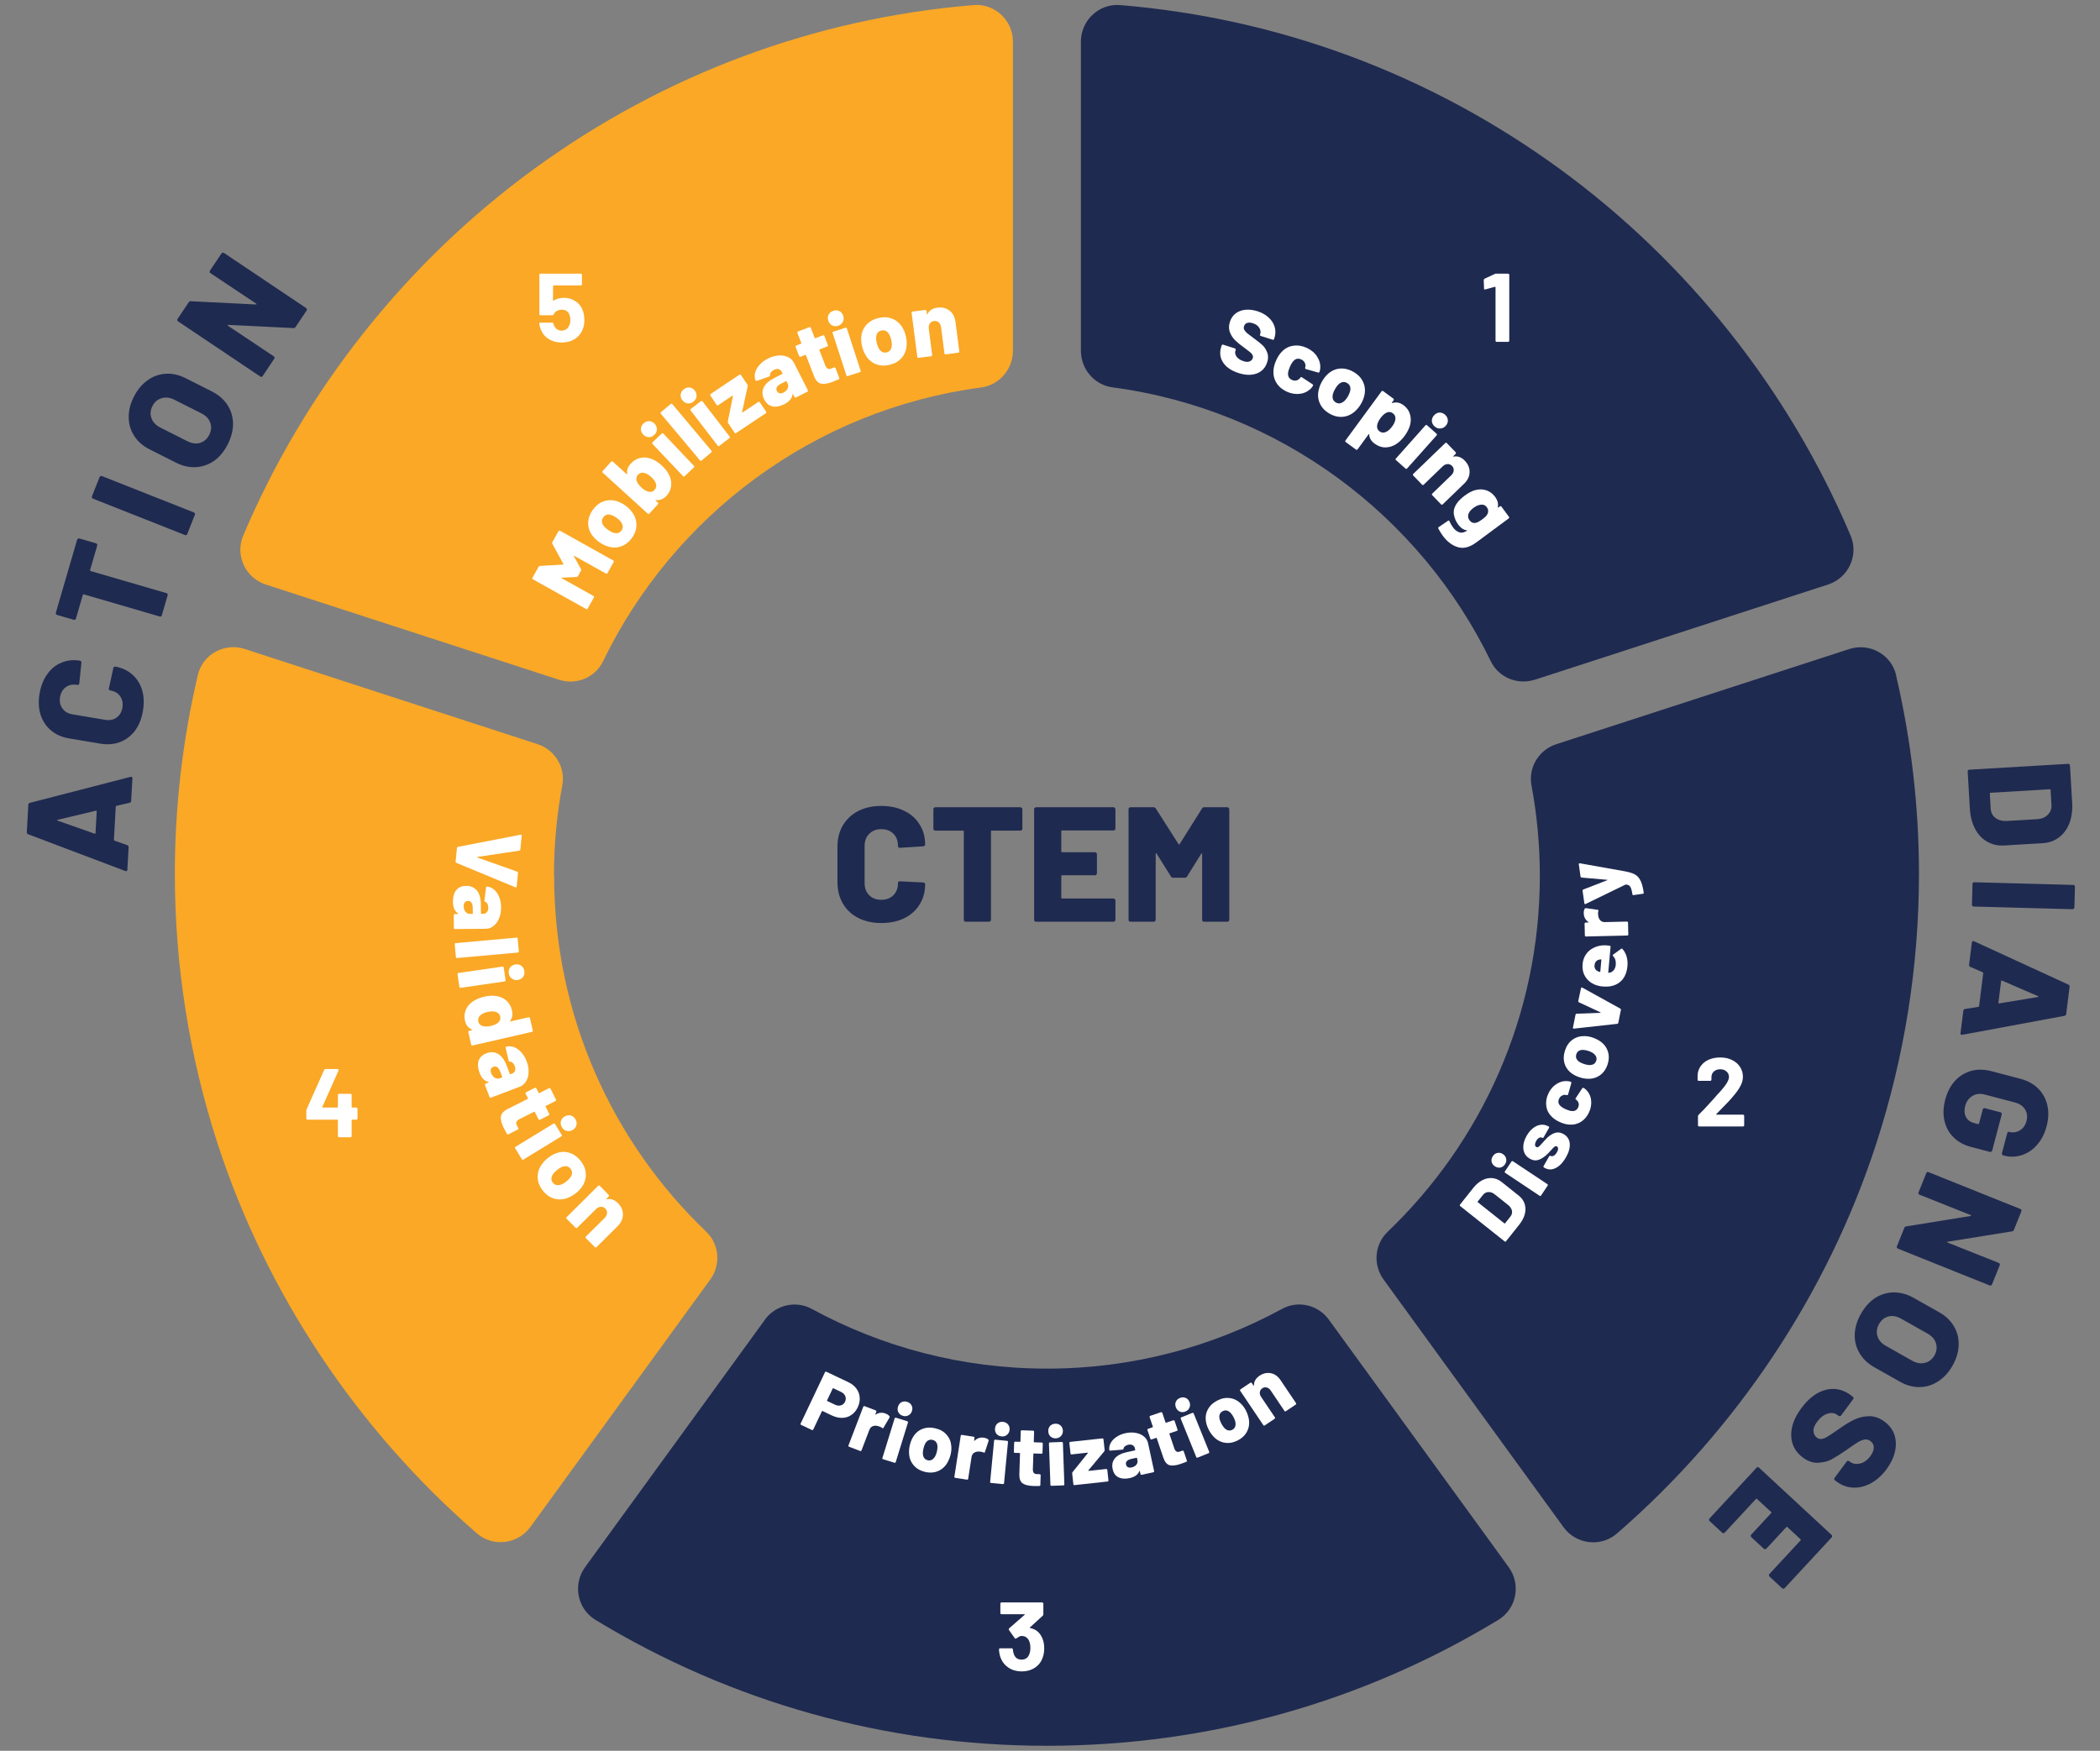
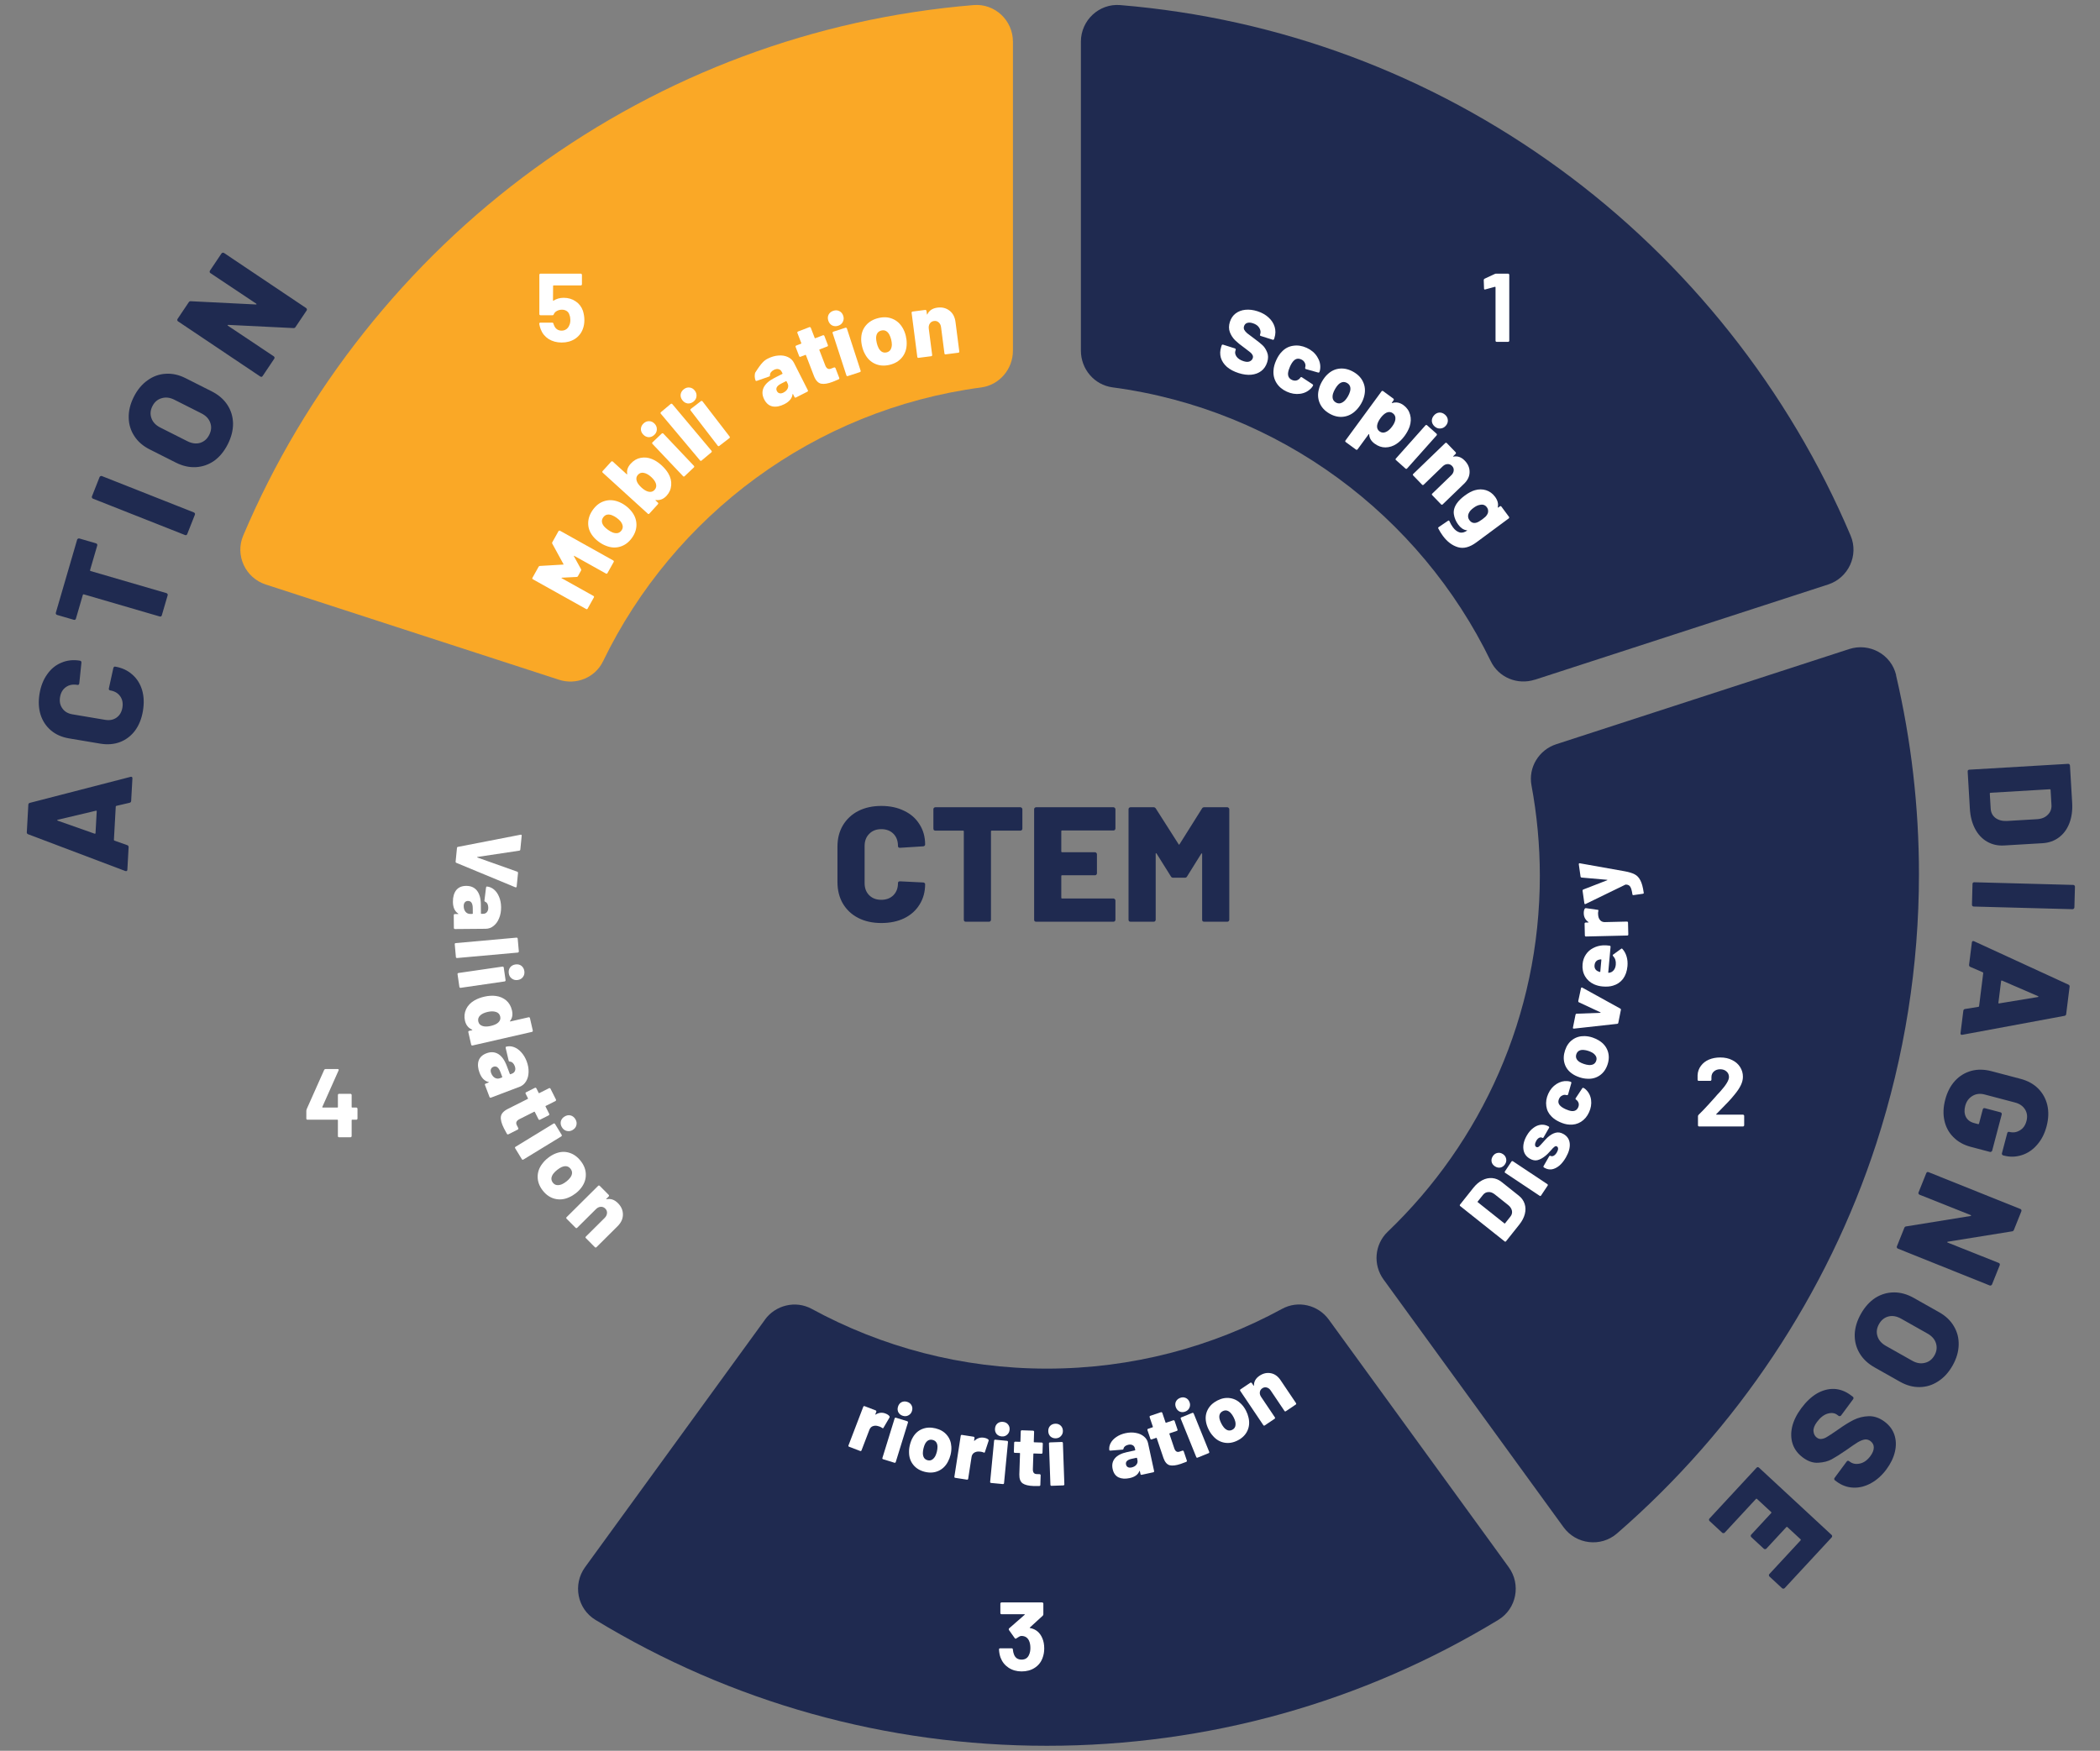
<svg xmlns="http://www.w3.org/2000/svg" width="295" height="246" viewBox="0 0 295 246" fill="none">
  <rect x="0" y="0" width="295" height="246" fill="#808080" stroke="none" />
  <g clip-path="url(#clip0_13206_23721)">
-     <path d="M77.819 123.051C77.819 118.705 78.218 114.46 78.994 110.33C79.462 107.821 77.956 105.356 75.514 104.558L36.69 91.939L34.374 91.186C31.533 90.262 28.464 91.939 27.791 94.849C25.646 103.999 24.562 113.354 24.562 122.778C24.562 135.658 26.582 148.39 30.552 160.644C37.398 181.727 50.175 200.86 66.992 215.452C69.263 217.414 72.731 216.981 74.499 214.562L99.781 179.776C101.276 177.711 101.059 174.848 99.222 173.079C86.045 160.472 77.842 142.72 77.842 123.051" fill="#FAA826" />
    <path d="M107.461 185.424L82.191 220.198C80.434 222.617 81.084 226.051 83.64 227.602C102.738 239.205 124.461 245.297 147.062 245.297C169.663 245.297 191.385 239.205 210.484 227.602C213.039 226.051 213.701 222.617 211.932 220.198L209.229 216.467L186.673 185.424C185.167 183.347 182.349 182.674 180.102 183.906C170.279 189.257 159.03 192.303 147.062 192.303C135.094 192.303 123.845 189.257 114.022 183.906C111.774 182.686 108.956 183.359 107.45 185.424" fill="#1F2A50" />
    <path d="M142.292 49.27V5.848C142.292 2.859 139.747 0.463 136.758 0.714C114.465 2.562 93.325 10.411 75.07 23.703C57.067 36.812 42.795 54.86 34.158 75.271C32.995 78.032 34.478 81.204 37.33 82.128L78.527 95.51C80.946 96.297 83.604 95.213 84.711 92.92C94.637 72.419 114.374 57.553 137.842 54.438C140.398 54.096 142.292 51.86 142.292 49.281" fill="#FAA826" />
    <path d="M266.362 94.86C265.677 91.951 262.62 90.273 259.768 91.198L218.616 104.569C216.186 105.356 214.668 107.82 215.136 110.342C215.9 114.46 216.311 118.716 216.311 123.063C216.311 142.731 208.097 160.484 194.92 173.09C193.083 174.859 192.855 177.722 194.361 179.787L219.631 214.573C221.388 217.003 224.868 217.437 227.138 215.474C243.955 200.894 256.733 181.75 263.578 160.666C267.548 148.424 269.568 135.692 269.568 122.812C269.568 113.376 268.484 104.021 266.35 94.883" fill="#1F2A50" />
    <path d="M215.604 95.51L256.801 82.128C259.654 81.203 261.137 78.032 259.973 75.271C251.337 54.86 237.064 36.812 219.061 23.703C200.818 10.411 179.666 2.562 157.373 0.714C154.395 0.463 151.84 2.859 151.84 5.848V49.27C151.84 51.86 153.722 54.085 156.289 54.427C179.746 57.553 199.483 72.407 209.42 92.909C210.527 95.202 213.185 96.286 215.604 95.499" fill="#1F2A50" />
    <path d="M209.991 38.49C210.037 38.462 210.105 38.449 210.196 38.449H211.853C211.899 38.449 211.935 38.467 211.963 38.503C211.999 38.531 212.017 38.567 212.017 38.613V47.868C212.017 47.913 211.999 47.954 211.963 47.991C211.935 48.018 211.899 48.032 211.853 48.032H210.251C210.206 48.032 210.165 48.018 210.128 47.991C210.101 47.954 210.087 47.913 210.087 47.868V40.365C210.087 40.347 210.078 40.329 210.06 40.31C210.041 40.292 210.023 40.288 210.005 40.297L208.649 40.666L208.595 40.68C208.513 40.68 208.471 40.63 208.471 40.529L208.43 39.352C208.43 39.261 208.471 39.197 208.554 39.16L209.991 38.49Z" fill="white" />
    <path d="M81.886 43.665C82.023 44.112 82.091 44.545 82.091 44.965C82.091 45.431 82.019 45.851 81.873 46.225C81.663 46.809 81.293 47.274 80.763 47.621C80.234 47.959 79.614 48.128 78.902 48.128C78.208 48.128 77.596 47.964 77.067 47.635C76.547 47.297 76.177 46.841 75.958 46.266C75.867 46.029 75.798 45.778 75.753 45.513V45.486C75.753 45.385 75.808 45.335 75.917 45.335H77.574C77.665 45.335 77.724 45.385 77.752 45.486C77.761 45.54 77.774 45.586 77.793 45.622C77.811 45.659 77.825 45.691 77.834 45.718C77.925 45.956 78.062 46.138 78.245 46.266C78.427 46.394 78.641 46.458 78.888 46.458C79.144 46.458 79.367 46.389 79.559 46.252C79.75 46.115 79.892 45.924 79.983 45.677C80.074 45.495 80.12 45.257 80.12 44.965C80.12 44.701 80.079 44.463 79.997 44.253C79.933 44.016 79.805 43.834 79.614 43.706C79.422 43.578 79.198 43.514 78.943 43.514C78.687 43.514 78.45 43.573 78.231 43.692C78.012 43.811 77.866 43.966 77.793 44.157C77.765 44.249 77.706 44.294 77.615 44.294H75.931C75.885 44.294 75.844 44.281 75.808 44.253C75.78 44.217 75.766 44.176 75.766 44.13V38.613C75.766 38.567 75.78 38.531 75.808 38.503C75.844 38.467 75.885 38.449 75.931 38.449H81.585C81.631 38.449 81.667 38.467 81.695 38.503C81.731 38.531 81.749 38.567 81.749 38.613V39.941C81.749 39.986 81.731 40.028 81.695 40.064C81.667 40.091 81.631 40.105 81.585 40.105H77.765C77.72 40.105 77.697 40.128 77.697 40.174L77.683 42.2C77.683 42.264 77.71 42.277 77.765 42.241C78.176 41.976 78.651 41.844 79.189 41.844C79.828 41.844 80.385 42.008 80.859 42.337C81.343 42.656 81.685 43.099 81.886 43.665Z" fill="white" />
    <path d="M241.1 156.537C241.082 156.555 241.077 156.573 241.086 156.592C241.096 156.61 241.114 156.619 241.141 156.619H244.851C244.897 156.619 244.933 156.637 244.961 156.674C244.997 156.701 245.016 156.738 245.016 156.783V158.111C245.016 158.157 244.997 158.198 244.961 158.235C244.933 158.262 244.897 158.276 244.851 158.276H238.691C238.645 158.276 238.604 158.262 238.567 158.235C238.54 158.198 238.526 158.157 238.526 158.111V156.852C238.526 156.77 238.554 156.701 238.608 156.646C239.056 156.208 239.512 155.734 239.977 155.223C240.443 154.702 240.735 154.378 240.854 154.251C241.109 153.949 241.369 153.662 241.634 153.388C242.465 152.466 242.88 151.782 242.88 151.334C242.88 151.015 242.766 150.755 242.538 150.554C242.309 150.344 242.013 150.239 241.648 150.239C241.283 150.239 240.986 150.344 240.758 150.554C240.53 150.755 240.416 151.024 240.416 151.362V151.704C240.416 151.75 240.397 151.791 240.361 151.827C240.333 151.855 240.297 151.868 240.251 151.868H238.636C238.59 151.868 238.549 151.855 238.513 151.827C238.485 151.791 238.471 151.75 238.471 151.704V151.061C238.499 150.568 238.654 150.134 238.937 149.76C239.22 149.377 239.594 149.085 240.06 148.884C240.534 148.683 241.064 148.583 241.648 148.583C242.296 148.583 242.857 148.706 243.332 148.952C243.815 149.19 244.185 149.514 244.441 149.924C244.705 150.335 244.838 150.791 244.838 151.293C244.838 151.677 244.742 152.069 244.55 152.471C244.358 152.872 244.071 153.306 243.688 153.771C243.405 154.127 243.099 154.479 242.77 154.826C242.442 155.172 241.953 155.674 241.305 156.332L241.1 156.537Z" fill="white" />
    <path d="M146.415 230.165C146.598 230.585 146.689 231.069 146.689 231.617C146.689 232.109 146.607 232.566 146.443 232.986C146.224 233.57 145.854 234.026 145.334 234.355C144.823 234.683 144.216 234.848 143.513 234.848C142.819 234.848 142.208 234.674 141.678 234.327C141.158 233.98 140.784 233.51 140.556 232.917C140.428 232.561 140.355 232.178 140.337 231.767C140.337 231.658 140.391 231.603 140.501 231.603H142.116C142.226 231.603 142.281 231.658 142.281 231.767C142.317 232.068 142.367 232.292 142.431 232.438C142.513 232.675 142.646 232.862 142.828 232.999C143.02 233.127 143.244 233.191 143.499 233.191C144.01 233.191 144.362 232.967 144.553 232.52C144.681 232.246 144.745 231.927 144.745 231.562C144.745 231.133 144.676 230.781 144.54 230.508C144.33 230.079 143.978 229.864 143.485 229.864C143.385 229.864 143.28 229.896 143.171 229.96C143.061 230.015 142.929 230.097 142.773 230.206C142.737 230.234 142.7 230.248 142.664 230.248C142.609 230.248 142.568 230.22 142.541 230.165L141.733 229.029C141.715 229.002 141.706 228.97 141.706 228.933C141.706 228.878 141.724 228.833 141.76 228.796L143.937 226.893C143.955 226.875 143.96 226.857 143.951 226.839C143.951 226.82 143.937 226.811 143.91 226.811H140.693C140.647 226.811 140.606 226.797 140.569 226.77C140.542 226.734 140.528 226.693 140.528 226.647V225.319C140.528 225.273 140.542 225.237 140.569 225.209C140.606 225.173 140.647 225.155 140.693 225.155H146.402C146.447 225.155 146.484 225.173 146.511 225.209C146.548 225.237 146.566 225.273 146.566 225.319V226.825C146.566 226.898 146.534 226.966 146.47 227.03L144.676 228.673C144.658 228.691 144.649 228.71 144.649 228.728C144.658 228.746 144.681 228.755 144.718 228.755C145.512 228.91 146.077 229.38 146.415 230.165Z" fill="white" />
    <path d="M50.055 155.618C50.101 155.618 50.137 155.636 50.165 155.672C50.201 155.7 50.219 155.736 50.219 155.782V157.165C50.219 157.21 50.201 157.251 50.165 157.288C50.137 157.315 50.101 157.329 50.055 157.329H49.467C49.421 157.329 49.398 157.352 49.398 157.397V159.629C49.398 159.675 49.38 159.716 49.343 159.752C49.316 159.78 49.279 159.793 49.234 159.793H47.632C47.586 159.793 47.545 159.78 47.509 159.752C47.481 159.716 47.468 159.675 47.468 159.629V157.397C47.468 157.352 47.445 157.329 47.399 157.329H43.196C43.151 157.329 43.109 157.315 43.073 157.288C43.046 157.251 43.032 157.21 43.032 157.165V156.069C43.032 156.015 43.046 155.946 43.073 155.864L45.537 150.333C45.574 150.251 45.638 150.21 45.729 150.21H47.44C47.504 150.21 47.545 150.228 47.563 150.265C47.591 150.292 47.591 150.338 47.563 150.401L45.277 155.535C45.268 155.554 45.268 155.572 45.277 155.59C45.286 155.608 45.3 155.618 45.318 155.618H47.399C47.445 155.618 47.468 155.595 47.468 155.549V153.851C47.468 153.806 47.481 153.769 47.509 153.742C47.545 153.705 47.586 153.687 47.632 153.687H49.234C49.279 153.687 49.316 153.705 49.343 153.742C49.38 153.769 49.398 153.806 49.398 153.851V155.549C49.398 155.595 49.421 155.618 49.467 155.618H50.055Z" fill="white" />
    <path d="M123.801 129.692C122.575 129.692 121.495 129.455 120.561 128.98C119.642 128.505 118.922 127.831 118.401 126.958C117.895 126.085 117.643 125.074 117.643 123.925V118.962C117.643 117.828 117.895 116.833 118.401 115.975C118.922 115.102 119.642 114.428 120.561 113.953C121.495 113.478 122.575 113.241 123.801 113.241C125.026 113.241 126.098 113.47 127.017 113.93C127.952 114.374 128.672 115.01 129.177 115.837C129.698 116.649 129.959 117.591 129.959 118.663C129.959 118.74 129.928 118.801 129.867 118.847C129.821 118.893 129.759 118.916 129.683 118.916L126.42 119.123C126.236 119.123 126.144 119.038 126.144 118.87C126.144 118.15 125.93 117.576 125.501 117.147C125.072 116.718 124.505 116.503 123.801 116.503C123.096 116.503 122.529 116.725 122.1 117.17C121.671 117.599 121.457 118.165 121.457 118.87V124.086C121.457 124.791 121.671 125.357 122.1 125.786C122.529 126.215 123.096 126.43 123.801 126.43C124.505 126.43 125.072 126.215 125.501 125.786C125.93 125.357 126.144 124.791 126.144 124.086C126.144 123.917 126.236 123.833 126.42 123.833L129.683 123.994C129.759 123.994 129.821 124.017 129.867 124.063C129.928 124.109 129.959 124.162 129.959 124.224C129.959 125.311 129.698 126.269 129.177 127.096C128.672 127.923 127.952 128.566 127.017 129.026C126.098 129.47 125.026 129.692 123.801 129.692ZM143.344 113.424C143.421 113.424 143.482 113.455 143.528 113.516C143.589 113.562 143.62 113.623 143.62 113.7V116.434C143.62 116.511 143.589 116.58 143.528 116.641C143.482 116.687 143.421 116.71 143.344 116.71H139.323C139.247 116.71 139.208 116.748 139.208 116.825V129.233C139.208 129.309 139.178 129.378 139.117 129.44C139.071 129.486 139.009 129.509 138.933 129.509H135.67C135.593 129.509 135.524 129.486 135.463 129.44C135.417 129.378 135.394 129.309 135.394 129.233V116.825C135.394 116.748 135.356 116.71 135.279 116.71H131.396C131.32 116.71 131.251 116.687 131.189 116.641C131.143 116.58 131.12 116.511 131.12 116.434V113.7C131.12 113.623 131.143 113.562 131.189 113.516C131.251 113.455 131.32 113.424 131.396 113.424H143.344ZM156.691 116.411C156.691 116.488 156.66 116.557 156.599 116.618C156.553 116.664 156.492 116.687 156.415 116.687H149.2C149.123 116.687 149.085 116.725 149.085 116.802V119.628C149.085 119.705 149.123 119.743 149.2 119.743H153.819C153.895 119.743 153.956 119.774 154.002 119.835C154.064 119.881 154.094 119.942 154.094 120.019V122.707C154.094 122.784 154.064 122.853 154.002 122.914C153.956 122.96 153.895 122.983 153.819 122.983H149.2C149.123 122.983 149.085 123.021 149.085 123.098V126.131C149.085 126.207 149.123 126.246 149.2 126.246H156.415C156.492 126.246 156.553 126.276 156.599 126.338C156.66 126.384 156.691 126.445 156.691 126.521V129.233C156.691 129.309 156.66 129.378 156.599 129.44C156.553 129.486 156.492 129.509 156.415 129.509H145.547C145.47 129.509 145.401 129.486 145.34 129.44C145.294 129.378 145.271 129.309 145.271 129.233V113.7C145.271 113.623 145.294 113.562 145.34 113.516C145.401 113.455 145.47 113.424 145.547 113.424H156.415C156.492 113.424 156.553 113.455 156.599 113.516C156.66 113.562 156.691 113.623 156.691 113.7V116.411ZM168.849 113.608C168.91 113.486 169.018 113.424 169.171 113.424H172.411C172.487 113.424 172.549 113.455 172.595 113.516C172.656 113.562 172.686 113.623 172.686 113.7V129.233C172.686 129.309 172.656 129.378 172.595 129.44C172.549 129.486 172.487 129.509 172.411 129.509H169.148C169.071 129.509 169.002 129.486 168.941 129.44C168.895 129.378 168.872 129.309 168.872 129.233V119.996C168.872 119.935 168.857 119.904 168.826 119.904C168.796 119.904 168.765 119.927 168.734 119.973L166.758 123.144C166.697 123.266 166.59 123.328 166.437 123.328H164.805C164.652 123.328 164.545 123.266 164.483 123.144L162.484 119.95C162.454 119.904 162.423 119.881 162.393 119.881C162.362 119.881 162.347 119.912 162.347 119.973V129.233C162.347 129.309 162.316 129.378 162.255 129.44C162.209 129.486 162.147 129.509 162.071 129.509H158.808C158.731 129.509 158.663 129.486 158.601 129.44C158.555 129.378 158.532 129.309 158.532 129.233V113.7C158.532 113.623 158.555 113.562 158.601 113.516C158.663 113.455 158.731 113.424 158.808 113.424H162.048C162.186 113.424 162.293 113.486 162.37 113.608L165.563 118.617C165.609 118.709 165.655 118.709 165.701 118.617L168.849 113.608Z" fill="#1F2A50" />
    <path d="M64.193 119.144C64.202 119.06 64.249 119.009 64.336 118.992L73.121 117.285L73.172 117.278C73.257 117.286 73.294 117.336 73.285 117.429L73.094 119.36C73.085 119.453 73.037 119.508 72.951 119.524L67.064 120.409C67.038 120.415 67.024 120.426 67.022 120.443C67.021 120.46 67.032 120.474 67.056 120.485L72.659 122.478C72.741 122.512 72.777 122.575 72.768 122.667L72.581 124.561C72.576 124.611 72.555 124.648 72.519 124.669C72.483 124.691 72.44 124.691 72.391 124.67L64.114 121.239C64.032 121.206 63.996 121.147 64.004 121.063L64.193 119.144Z" fill="white" />
    <path d="M70.393 127.476C70.397 128.043 70.305 128.555 70.114 129.014C69.932 129.472 69.673 129.833 69.337 130.098C69.009 130.363 68.642 130.498 68.237 130.501L63.911 130.538C63.869 130.538 63.831 130.522 63.797 130.488C63.771 130.463 63.758 130.429 63.758 130.387L63.742 128.586C63.742 128.544 63.755 128.506 63.78 128.472C63.813 128.446 63.851 128.433 63.893 128.433L64.337 128.429C64.371 128.428 64.388 128.42 64.388 128.403C64.396 128.386 64.383 128.369 64.349 128.353C63.873 128.035 63.632 127.488 63.625 126.71C63.619 126.033 63.771 125.491 64.08 125.082C64.398 124.682 64.866 124.479 65.483 124.474C66.134 124.468 66.639 124.688 66.998 125.133C67.357 125.587 67.541 126.245 67.548 127.107L67.558 128.338C67.559 128.38 67.58 128.401 67.623 128.401L67.864 128.399C68.092 128.397 68.269 128.319 68.394 128.166C68.528 128.012 68.594 127.8 68.592 127.53C68.59 127.327 68.55 127.15 68.473 126.998C68.396 126.855 68.298 126.763 68.179 126.721C68.086 126.68 68.043 126.621 68.051 126.545L68.276 124.716C68.292 124.615 68.33 124.564 68.389 124.563C68.761 124.594 69.096 124.735 69.394 124.986C69.701 125.245 69.941 125.59 70.114 126.02C70.295 126.458 70.388 126.944 70.393 127.476ZM65.14 127.318C65.142 127.64 65.225 127.901 65.387 128.103C65.558 128.313 65.779 128.416 66.05 128.414L66.354 128.411C66.396 128.411 66.417 128.39 66.417 128.348L66.41 127.586C66.408 127.265 66.351 127.016 66.239 126.84C66.128 126.671 65.962 126.588 65.742 126.59C65.556 126.592 65.409 126.656 65.3 126.784C65.191 126.912 65.138 127.09 65.14 127.318Z" fill="white" />
    <path d="M63.881 132.678C63.877 132.636 63.886 132.597 63.909 132.561C63.94 132.533 63.977 132.517 64.019 132.513L72.559 131.746C72.601 131.743 72.636 131.752 72.664 131.775C72.7 131.806 72.721 131.842 72.724 131.884L72.885 133.678C72.889 133.72 72.875 133.756 72.844 133.784C72.822 133.82 72.79 133.84 72.747 133.844L64.207 134.61C64.165 134.614 64.126 134.601 64.089 134.57C64.061 134.547 64.046 134.514 64.042 134.472L63.881 132.678Z" fill="white" />
    <path d="M71.472 136.764C71.426 136.446 71.488 136.168 71.659 135.93C71.839 135.698 72.088 135.56 72.406 135.513C72.732 135.466 73.01 135.528 73.24 135.7C73.472 135.88 73.61 136.129 73.657 136.447C73.703 136.765 73.64 137.039 73.468 137.269C73.298 137.507 73.049 137.65 72.723 137.698C72.413 137.743 72.139 137.676 71.899 137.497C71.661 137.326 71.519 137.082 71.472 136.764ZM64.274 136.886C64.268 136.844 64.275 136.805 64.295 136.768C64.325 136.738 64.361 136.72 64.403 136.714L70.591 135.815C70.633 135.809 70.668 135.817 70.697 135.838C70.736 135.867 70.758 135.902 70.764 135.944L71.022 137.727C71.029 137.768 71.017 137.804 70.987 137.834C70.967 137.871 70.936 137.893 70.894 137.899L64.705 138.798C64.663 138.804 64.623 138.792 64.585 138.764C64.556 138.742 64.539 138.711 64.533 138.669L64.274 136.886Z" fill="white" />
    <path d="M74.262 142.936C74.303 142.926 74.339 142.931 74.37 142.95C74.41 142.975 74.435 143.009 74.445 143.05L74.846 144.806C74.855 144.847 74.847 144.884 74.819 144.916C74.802 144.955 74.773 144.979 74.731 144.988L66.373 146.9C66.332 146.909 66.291 146.901 66.25 146.876C66.22 146.856 66.2 146.826 66.19 146.785L65.789 145.029C65.779 144.988 65.783 144.948 65.8 144.909C65.828 144.877 65.862 144.856 65.903 144.847L66.311 144.754C66.336 144.748 66.347 144.737 66.343 144.72C66.347 144.702 66.339 144.686 66.319 144.674C65.79 144.448 65.455 144.026 65.314 143.407C65.186 142.847 65.241 142.309 65.479 141.795C65.719 141.289 66.111 140.879 66.654 140.563C67.069 140.33 67.532 140.155 68.043 140.038C68.621 139.906 69.16 139.874 69.661 139.941C70.215 140.014 70.696 140.22 71.104 140.561C71.513 140.91 71.786 141.381 71.921 141.974C72.057 142.568 71.966 143.062 71.648 143.455C71.628 143.477 71.623 143.496 71.635 143.51C71.647 143.525 71.665 143.529 71.69 143.524L74.262 142.936ZM67.846 144.181C68.142 144.261 68.508 144.251 68.945 144.151C69.423 144.042 69.776 143.879 70.004 143.662C70.253 143.423 70.342 143.147 70.27 142.833C70.193 142.495 69.987 142.278 69.653 142.181C69.335 142.08 68.949 142.082 68.496 142.185C68.059 142.285 67.721 142.44 67.483 142.651C67.209 142.896 67.112 143.191 67.191 143.537C67.267 143.867 67.485 144.082 67.846 144.181Z" fill="white" />
    <path d="M73.98 149.11C74.181 149.64 74.272 150.152 74.252 150.648C74.24 151.141 74.123 151.57 73.899 151.935C73.684 152.298 73.387 152.551 73.007 152.695L68.963 154.23C68.924 154.245 68.882 154.243 68.839 154.223C68.806 154.208 68.782 154.181 68.767 154.142L68.128 152.458C68.113 152.418 68.111 152.378 68.123 152.338C68.145 152.302 68.177 152.276 68.216 152.261L68.631 152.104C68.663 152.092 68.676 152.078 68.67 152.062C68.671 152.043 68.654 152.032 68.616 152.028C68.059 151.896 67.643 151.466 67.367 150.739C67.126 150.106 67.081 149.545 67.229 149.054C67.388 148.569 67.757 148.216 68.334 147.997C68.942 147.766 69.492 147.797 69.984 148.09C70.478 148.391 70.878 148.944 71.184 149.751L71.621 150.901C71.636 150.941 71.663 150.953 71.703 150.938L71.928 150.852C72.141 150.771 72.28 150.637 72.345 150.45C72.417 150.259 72.406 150.038 72.309 149.785C72.237 149.595 72.139 149.443 72.014 149.327C71.891 149.22 71.767 149.167 71.642 149.17C71.54 149.163 71.479 149.123 71.46 149.049L71.037 147.256C71.017 147.155 71.034 147.094 71.09 147.073C71.45 146.972 71.813 146.988 72.18 147.12C72.557 147.257 72.902 147.498 73.213 147.841C73.535 148.189 73.791 148.612 73.98 149.11ZM68.998 150.784C69.112 151.084 69.281 151.301 69.503 151.434C69.736 151.571 69.979 151.592 70.232 151.496L70.517 151.388C70.556 151.373 70.568 151.346 70.553 151.306L70.283 150.595C70.169 150.294 70.029 150.081 69.864 149.954C69.701 149.835 69.516 149.814 69.311 149.892C69.137 149.958 69.021 150.07 68.963 150.227C68.906 150.385 68.917 150.571 68.998 150.784Z" fill="white" />
    <path d="M75.85 157.334C75.812 157.353 75.77 157.355 75.725 157.34C75.691 157.329 75.664 157.304 75.645 157.267L75.127 156.235C75.108 156.198 75.079 156.188 75.042 156.207L72.979 157.244C72.548 157.461 72.42 157.743 72.595 158.09L72.806 158.509C72.825 158.547 72.825 158.585 72.806 158.623C72.799 158.665 72.776 158.695 72.738 158.714L71.424 159.375C71.341 159.417 71.269 159.396 71.208 159.313C71.011 158.958 70.87 158.697 70.787 158.531C70.456 157.874 70.313 157.335 70.358 156.915C70.41 156.491 70.725 156.13 71.303 155.83L74.136 154.405C74.174 154.386 74.183 154.358 74.164 154.32L73.839 153.674C73.82 153.636 73.814 153.597 73.822 153.555C73.841 153.517 73.869 153.489 73.907 153.47L75.142 152.849C75.18 152.83 75.216 152.826 75.25 152.837C75.295 152.852 75.328 152.879 75.346 152.916L75.671 153.562C75.69 153.6 75.719 153.61 75.756 153.591L77.128 152.901C77.165 152.882 77.201 152.878 77.235 152.89C77.281 152.905 77.313 152.931 77.332 152.969L78.101 154.499C78.12 154.537 78.12 154.574 78.101 154.612C78.094 154.654 78.071 154.684 78.034 154.703L76.662 155.392C76.624 155.411 76.615 155.44 76.634 155.478L77.153 156.509C77.171 156.547 77.172 156.584 77.153 156.622C77.145 156.664 77.123 156.694 77.085 156.713L75.85 157.334Z" fill="white" />
    <path d="M78.941 158.399C78.773 158.125 78.721 157.845 78.784 157.558C78.858 157.275 79.033 157.049 79.307 156.882C79.588 156.71 79.869 156.658 80.148 156.725C80.431 156.8 80.656 156.974 80.824 157.248C80.991 157.523 81.041 157.799 80.974 158.078C80.911 158.364 80.739 158.593 80.457 158.765C80.191 158.929 79.912 158.975 79.621 158.905C79.335 158.842 79.108 158.673 78.941 158.399ZM72.37 161.342C72.348 161.306 72.339 161.267 72.343 161.225C72.359 161.186 72.385 161.155 72.421 161.133L77.757 157.873C77.793 157.851 77.829 157.844 77.864 157.853C77.91 157.864 77.944 157.888 77.966 157.924L78.905 159.461C78.927 159.497 78.931 159.535 78.915 159.574C78.911 159.616 78.891 159.648 78.855 159.67L73.519 162.93C73.482 162.952 73.441 162.957 73.395 162.946C73.36 162.938 73.331 162.916 73.309 162.879L72.37 161.342Z" fill="white" />
    <path d="M76.245 167.283C75.776 166.684 75.538 166.049 75.529 165.379C75.521 164.71 75.735 164.091 76.172 163.524C76.383 163.231 76.651 162.956 76.978 162.701C77.344 162.415 77.701 162.205 78.049 162.073C78.695 161.815 79.326 161.778 79.942 161.962C80.57 162.147 81.115 162.536 81.579 163.129C82.037 163.715 82.276 164.329 82.293 164.969C82.318 165.605 82.133 166.206 81.739 166.772C81.512 167.1 81.228 167.396 80.889 167.662C80.582 167.901 80.26 168.094 79.923 168.239C79.254 168.537 78.593 168.604 77.938 168.439C77.283 168.275 76.719 167.889 76.245 167.283ZM77.664 166.174C77.815 166.367 78 166.48 78.219 166.513C78.445 166.54 78.687 166.501 78.947 166.394C79.152 166.299 79.357 166.17 79.564 166.009C79.764 165.852 79.939 165.678 80.089 165.486C80.254 165.271 80.343 165.056 80.357 164.841C80.372 164.626 80.303 164.422 80.152 164.228C79.85 163.842 79.436 163.758 78.909 163.977C78.718 164.062 78.509 164.193 78.283 164.37C78.076 164.531 77.902 164.7 77.76 164.875C77.588 165.095 77.489 165.318 77.461 165.543C77.445 165.77 77.513 165.981 77.664 166.174Z" fill="white" />
    <path d="M86.81 169.056C87.275 169.524 87.506 170.056 87.504 170.654C87.508 171.246 87.256 171.796 86.746 172.302L83.786 175.244C83.756 175.274 83.717 175.289 83.669 175.288C83.633 175.288 83.6 175.273 83.57 175.243L82.301 173.966C82.271 173.936 82.253 173.9 82.247 173.858C82.253 173.816 82.272 173.78 82.301 173.75L84.938 171.131C85.142 170.928 85.253 170.704 85.272 170.459C85.29 170.214 85.21 170.001 85.031 169.821C84.847 169.635 84.632 169.551 84.386 169.568C84.147 169.579 83.923 169.689 83.713 169.898L81.076 172.518C81.046 172.548 81.008 172.562 80.96 172.562C80.924 172.562 80.891 172.547 80.861 172.517L79.592 171.239C79.562 171.209 79.544 171.173 79.538 171.132C79.544 171.09 79.562 171.054 79.592 171.024L84.028 166.616C84.058 166.586 84.091 166.572 84.127 166.572C84.175 166.572 84.213 166.587 84.243 166.617L85.513 167.895C85.543 167.925 85.555 167.96 85.548 168.002C85.554 168.044 85.542 168.08 85.512 168.11L85.179 168.441C85.155 168.464 85.143 168.482 85.143 168.494C85.155 168.506 85.176 168.509 85.206 168.503C85.786 168.38 86.321 168.564 86.81 169.056Z" fill="white" />
-     <path d="M119.163 194.203C119.647 194.433 120.027 194.735 120.302 195.109C120.584 195.487 120.739 195.905 120.766 196.362C120.804 196.815 120.711 197.277 120.489 197.746C120.269 198.208 119.969 198.567 119.586 198.821C119.212 199.079 118.786 199.213 118.311 199.222C117.836 199.232 117.346 199.117 116.841 198.878L115.54 198.26C115.504 198.244 115.478 198.253 115.461 198.289L114.241 200.859C114.225 200.895 114.195 200.92 114.153 200.935C114.122 200.946 114.088 200.944 114.053 200.927L112.538 200.208C112.502 200.191 112.475 200.165 112.457 200.131C112.449 200.092 112.454 200.055 112.471 200.019L115.892 192.808C115.909 192.772 115.933 192.749 115.964 192.738C116.006 192.723 116.045 192.724 116.08 192.741L119.163 194.203ZM117.307 197.374C117.598 197.512 117.872 197.541 118.127 197.462C118.39 197.386 118.583 197.217 118.708 196.954C118.836 196.684 118.847 196.423 118.739 196.171C118.643 195.916 118.448 195.72 118.157 195.581L117.058 195.06C117.022 195.043 116.996 195.053 116.979 195.088L116.18 196.774C116.163 196.809 116.172 196.835 116.208 196.852L117.307 197.374Z" fill="white" />
    <path d="M124.384 198.609C124.649 198.711 124.836 198.837 124.947 198.989C124.991 199.048 124.992 199.112 124.949 199.18L124.109 200.616C124.068 200.701 124.007 200.707 123.925 200.634C123.804 200.554 123.685 200.491 123.567 200.446C123.442 200.398 123.344 200.369 123.272 200.358C123.033 200.3 122.804 200.314 122.586 200.399C122.375 200.487 122.224 200.652 122.131 200.895L121.02 203.795C121.006 203.832 120.979 203.859 120.938 203.877C120.908 203.891 120.874 203.891 120.837 203.877L119.272 203.277C119.235 203.263 119.206 203.239 119.185 203.206C119.174 203.168 119.176 203.131 119.19 203.094L121.271 197.658C121.285 197.621 121.308 197.596 121.338 197.582C121.379 197.564 121.418 197.562 121.454 197.576L123.02 198.176C123.057 198.19 123.081 198.216 123.091 198.254C123.112 198.287 123.116 198.322 123.102 198.359L122.967 198.712C122.958 198.734 122.96 198.751 122.972 198.764C122.984 198.777 122.998 198.774 123.013 198.755C123.457 198.478 123.913 198.429 124.384 198.609Z" fill="white" />
    <path d="M126.826 198.933C126.54 198.845 126.331 198.681 126.199 198.443C126.077 198.199 126.06 197.934 126.148 197.648C126.239 197.355 126.402 197.146 126.638 197.021C126.882 196.899 127.147 196.882 127.433 196.97C127.718 197.059 127.924 197.221 128.048 197.457C128.181 197.696 128.201 197.962 128.111 198.255C128.025 198.534 127.859 198.738 127.612 198.867C127.374 199 127.112 199.022 126.826 198.933ZM124.05 205.033C124.013 205.022 123.982 205 123.959 204.968C123.946 204.931 123.945 204.894 123.957 204.856L125.676 199.295C125.688 199.257 125.708 199.23 125.738 199.215C125.777 199.194 125.816 199.189 125.853 199.201L127.455 199.696C127.493 199.708 127.518 199.732 127.531 199.769C127.554 199.801 127.56 199.836 127.549 199.874L125.829 205.435C125.818 205.473 125.792 205.502 125.753 205.522C125.723 205.538 125.69 205.54 125.652 205.528L124.05 205.033Z" fill="white" />
    <path d="M129.919 206.806C129.231 206.637 128.691 206.311 128.299 205.826C127.907 205.341 127.707 204.766 127.7 204.099C127.685 203.764 127.723 203.408 127.815 203.034C127.918 202.613 128.058 202.254 128.236 201.957C128.56 201.396 129 201.006 129.556 200.785C130.122 200.559 130.745 200.529 131.425 200.695C132.098 200.86 132.626 201.171 133.008 201.629C133.392 202.08 133.603 202.626 133.641 203.267C133.664 203.637 133.628 204.017 133.532 204.407C133.446 204.759 133.322 205.085 133.159 205.386C132.842 205.989 132.396 206.419 131.823 206.676C131.25 206.932 130.615 206.976 129.919 206.806ZM130.317 205.177C130.539 205.231 130.74 205.207 130.918 205.105C131.099 204.995 131.254 204.827 131.383 204.599C131.477 204.411 131.553 204.199 131.611 203.962C131.667 203.732 131.695 203.504 131.694 203.277C131.69 203.025 131.632 202.816 131.519 202.651C131.405 202.485 131.237 202.375 131.016 202.321C130.572 202.213 130.221 202.39 129.962 202.853C129.871 203.026 129.794 203.242 129.73 203.502C129.672 203.739 129.642 203.962 129.639 204.172C129.641 204.432 129.696 204.652 129.806 204.833C129.925 205.008 130.096 205.123 130.317 205.177Z" fill="white" />
    <path d="M138.203 202.009C138.483 202.053 138.693 202.137 138.833 202.262C138.889 202.311 138.903 202.373 138.876 202.448L138.356 204.028C138.334 204.12 138.275 204.139 138.18 204.085C138.045 204.032 137.915 203.996 137.791 203.977C137.658 203.956 137.556 203.948 137.484 203.953C137.238 203.947 137.017 204.008 136.822 204.137C136.634 204.267 136.521 204.461 136.481 204.717L136.005 207.786C135.999 207.825 135.978 207.858 135.942 207.884C135.915 207.904 135.882 207.911 135.844 207.905L134.187 207.648C134.148 207.642 134.115 207.625 134.087 207.596C134.069 207.562 134.062 207.525 134.068 207.486L134.96 201.734C134.966 201.695 134.982 201.665 135.009 201.646C135.045 201.619 135.083 201.609 135.122 201.615L136.779 201.872C136.817 201.878 136.846 201.898 136.865 201.933C136.892 201.961 136.903 201.995 136.897 202.034L136.839 202.407C136.835 202.43 136.841 202.447 136.855 202.457C136.869 202.468 136.882 202.462 136.894 202.44C137.269 202.075 137.705 201.932 138.203 202.009Z" fill="white" />
    <path d="M140.701 201.83C140.404 201.801 140.166 201.683 139.988 201.477C139.819 201.263 139.748 201.007 139.777 200.709C139.806 200.403 139.924 200.166 140.13 199.996C140.344 199.826 140.6 199.756 140.898 199.785C141.196 199.813 141.43 199.931 141.599 200.137C141.777 200.344 141.852 200.6 141.822 200.906C141.794 201.195 141.673 201.429 141.458 201.606C141.251 201.784 140.999 201.858 140.701 201.83ZM139.219 208.366C139.18 208.362 139.146 208.347 139.117 208.32C139.096 208.287 139.088 208.25 139.092 208.211L139.649 202.417C139.652 202.377 139.667 202.347 139.693 202.326C139.727 202.298 139.764 202.285 139.803 202.289L141.472 202.45C141.511 202.453 141.541 202.472 141.562 202.506C141.591 202.532 141.603 202.565 141.6 202.604L141.043 208.399C141.039 208.438 141.02 208.471 140.986 208.5C140.96 208.521 140.927 208.53 140.888 208.526L139.219 208.366Z" fill="white" />
    <path d="M146.446 204.123C146.445 204.162 146.428 204.197 146.396 204.228C146.371 204.25 146.339 204.261 146.3 204.26L145.226 204.224C145.187 204.223 145.167 204.242 145.165 204.281L145.094 206.429C145.08 206.878 145.253 207.108 145.615 207.12L146.052 207.134C146.091 207.136 146.122 207.152 146.145 207.185C146.175 207.209 146.19 207.241 146.189 207.281L146.143 208.649C146.141 208.736 146.092 208.786 145.997 208.798C145.619 208.802 145.343 208.8 145.17 208.795C144.485 208.772 143.981 208.649 143.658 208.426C143.335 208.195 143.179 207.776 143.192 207.17L143.289 204.22C143.29 204.18 143.271 204.16 143.232 204.159L142.559 204.136C142.52 204.135 142.485 204.122 142.454 204.098C142.432 204.065 142.421 204.029 142.422 203.99L142.465 202.704C142.466 202.664 142.479 202.633 142.503 202.611C142.536 202.58 142.572 202.566 142.611 202.567L143.284 202.589C143.323 202.59 143.343 202.571 143.345 202.532L143.392 201.104C143.393 201.065 143.406 201.034 143.43 201.011C143.463 200.98 143.499 200.966 143.538 200.967L145.131 201.02C145.17 201.021 145.201 201.038 145.224 201.07C145.255 201.095 145.269 201.127 145.268 201.166L145.221 202.594C145.22 202.633 145.239 202.654 145.278 202.655L146.352 202.69C146.391 202.692 146.422 202.708 146.445 202.741C146.475 202.765 146.49 202.797 146.489 202.837L146.446 204.123Z" fill="white" />
    <path d="M148.32 202.096C148.021 202.106 147.77 202.021 147.567 201.839C147.371 201.649 147.268 201.404 147.257 201.105C147.247 200.799 147.332 200.547 147.514 200.352C147.704 200.156 147.949 200.053 148.248 200.043C148.547 200.032 148.794 200.118 148.989 200.3C149.193 200.482 149.3 200.726 149.311 201.033C149.321 201.324 149.231 201.571 149.041 201.775C148.86 201.978 148.619 202.085 148.32 202.096ZM147.705 208.769C147.666 208.771 147.63 208.76 147.597 208.738C147.573 208.707 147.56 208.672 147.558 208.633L147.353 202.815C147.352 202.776 147.362 202.744 147.385 202.72C147.416 202.687 147.45 202.67 147.49 202.669L149.165 202.609C149.205 202.608 149.237 202.623 149.261 202.653C149.294 202.676 149.311 202.707 149.312 202.746L149.517 208.564C149.519 208.603 149.504 208.639 149.474 208.671C149.451 208.696 149.42 208.709 149.381 208.71L147.705 208.769Z" fill="white" />
-     <path d="M150.938 208.671C150.898 208.675 150.862 208.667 150.828 208.647C150.801 208.619 150.786 208.585 150.781 208.546L150.616 207.031C150.609 206.961 150.626 206.9 150.668 206.848L152.812 204.179C152.825 204.162 152.828 204.146 152.818 204.131C152.809 204.116 152.792 204.11 152.769 204.112L150.538 204.356C150.499 204.36 150.463 204.352 150.429 204.332C150.402 204.303 150.386 204.269 150.382 204.23L150.221 202.751C150.217 202.712 150.225 202.679 150.246 202.653C150.274 202.619 150.307 202.599 150.347 202.595L154.854 202.104C154.893 202.099 154.926 202.112 154.953 202.14C154.987 202.16 155.006 202.19 155.01 202.229L155.175 203.743C155.183 203.814 155.166 203.875 155.124 203.927L152.886 206.606C152.872 206.623 152.87 206.639 152.879 206.654C152.889 206.669 152.905 206.675 152.929 206.672L155.394 206.404C155.433 206.4 155.466 206.412 155.493 206.44C155.527 206.461 155.546 206.49 155.55 206.529L155.711 208.008C155.716 208.047 155.704 208.084 155.676 208.119C155.655 208.145 155.625 208.16 155.586 208.164L150.938 208.671Z" fill="white" />
    <path d="M158.105 201.372C158.621 201.26 159.105 201.248 159.559 201.335C160.011 201.414 160.39 201.581 160.695 201.837C160.999 202.086 161.191 202.394 161.271 202.764L162.124 206.699C162.133 206.737 162.125 206.775 162.101 206.812C162.083 206.84 162.054 206.859 162.016 206.867L160.377 207.222C160.339 207.231 160.302 207.227 160.266 207.21C160.236 207.185 160.217 207.153 160.209 207.114L160.121 206.71C160.115 206.679 160.104 206.666 160.088 206.669C160.071 206.665 160.058 206.68 160.049 206.714C159.851 207.208 159.397 207.532 158.69 207.685C158.074 207.819 157.551 207.783 157.12 207.579C156.695 207.365 156.422 206.977 156.3 206.416C156.171 205.823 156.276 205.321 156.613 204.91C156.959 204.497 157.524 204.205 158.308 204.035L159.428 203.792C159.466 203.783 159.481 203.76 159.473 203.722L159.425 203.502C159.38 203.295 159.276 203.148 159.112 203.063C158.947 202.97 158.742 202.95 158.495 203.003C158.311 203.043 158.157 203.113 158.033 203.212C157.918 203.31 157.852 203.417 157.837 203.533C157.817 203.626 157.771 203.676 157.701 203.683L155.991 203.824C155.896 203.829 155.842 203.804 155.83 203.751C155.788 203.405 155.853 203.073 156.025 202.754C156.203 202.425 156.472 202.141 156.831 201.902C157.196 201.654 157.621 201.477 158.105 201.372ZM158.957 206.189C159.249 206.126 159.472 206.001 159.625 205.815C159.784 205.619 159.837 205.399 159.783 205.152L159.723 204.875C159.715 204.837 159.691 204.822 159.653 204.83L158.961 204.98C158.668 205.044 158.452 205.143 158.312 205.278C158.18 205.412 158.136 205.578 158.179 205.778C158.216 205.948 158.303 206.07 158.44 206.145C158.577 206.22 158.749 206.235 158.957 206.189Z" fill="white" />
    <path d="M165.415 200.87C165.428 200.907 165.424 200.945 165.404 200.985C165.39 201.015 165.363 201.037 165.326 201.049L164.308 201.393C164.271 201.406 164.259 201.431 164.271 201.468L164.96 203.504C165.103 203.929 165.347 204.084 165.69 203.968L166.104 203.828C166.141 203.815 166.176 203.82 166.208 203.842C166.246 203.854 166.271 203.879 166.283 203.916L166.722 205.214C166.75 205.296 166.721 205.36 166.637 205.405C166.284 205.541 166.025 205.636 165.861 205.692C165.213 205.911 164.698 205.973 164.316 205.878C163.933 205.775 163.64 205.438 163.438 204.866L162.493 202.069C162.48 202.032 162.455 202.02 162.418 202.032L161.78 202.248C161.743 202.261 161.706 202.261 161.668 202.248C161.636 202.226 161.613 202.196 161.601 202.159L161.189 200.94C161.176 200.903 161.177 200.869 161.192 200.839C161.212 200.799 161.24 200.773 161.277 200.76L161.915 200.545C161.952 200.532 161.965 200.507 161.952 200.47L161.494 199.116C161.482 199.079 161.483 199.046 161.498 199.016C161.517 198.976 161.546 198.949 161.583 198.937L163.093 198.426C163.131 198.414 163.165 198.419 163.198 198.441C163.235 198.453 163.26 198.478 163.273 198.515L163.731 199.869C163.743 199.906 163.768 199.918 163.805 199.906L164.823 199.562C164.861 199.549 164.895 199.554 164.928 199.576C164.965 199.588 164.99 199.613 165.003 199.65L165.415 200.87Z" fill="white" />
    <path d="M166.527 198.328C166.25 198.441 165.984 198.446 165.731 198.345C165.482 198.233 165.302 198.039 165.19 197.761C165.074 197.477 165.069 197.211 165.173 196.965C165.285 196.716 165.479 196.536 165.757 196.424C166.034 196.312 166.296 196.308 166.542 196.412C166.795 196.513 166.979 196.706 167.094 196.991C167.203 197.261 167.204 197.524 167.095 197.78C166.994 198.034 166.804 198.216 166.527 198.328ZM168.231 204.81C168.195 204.825 168.158 204.827 168.119 204.817C168.086 204.796 168.062 204.768 168.047 204.732L165.864 199.335C165.85 199.299 165.849 199.265 165.862 199.234C165.879 199.193 165.906 199.165 165.943 199.151L167.497 198.522C167.533 198.507 167.568 198.51 167.602 198.53C167.64 198.54 167.667 198.564 167.681 198.6L169.864 203.997C169.879 204.033 169.877 204.072 169.86 204.113C169.847 204.144 169.822 204.166 169.786 204.181L168.231 204.81Z" fill="white" />
    <path d="M173.87 202.389C173.239 202.712 172.617 202.818 172.003 202.708C171.39 202.598 170.862 202.293 170.421 201.794C170.19 201.549 169.986 201.256 169.811 200.912C169.613 200.527 169.485 200.164 169.425 199.823C169.303 199.187 169.38 198.603 169.657 198.073C169.937 197.531 170.389 197.101 171.012 196.782C171.629 196.466 172.232 196.357 172.82 196.453C173.406 196.543 173.922 196.818 174.37 197.278C174.63 197.543 174.851 197.854 175.034 198.212C175.199 198.534 175.318 198.862 175.392 199.196C175.546 199.86 175.49 200.476 175.225 201.046C174.959 201.615 174.507 202.063 173.87 202.389ZM173.106 200.897C173.309 200.793 173.445 200.644 173.513 200.449C173.578 200.248 173.585 200.019 173.533 199.763C173.482 199.559 173.401 199.348 173.289 199.131C173.182 198.921 173.053 198.73 172.904 198.559C172.737 198.371 172.556 198.251 172.362 198.2C172.168 198.149 171.969 198.176 171.766 198.28C171.359 198.488 171.21 198.852 171.317 199.372C171.361 199.561 171.444 199.775 171.566 200.014C171.677 200.231 171.8 200.42 171.935 200.58C172.106 200.776 172.292 200.906 172.494 200.971C172.698 201.026 172.902 201.001 173.106 200.897Z" fill="white" />
    <path d="M176.936 193.302C177.446 192.96 177.974 192.842 178.52 192.948C179.062 193.049 179.519 193.376 179.893 193.931L182.062 197.154C182.084 197.187 182.091 197.225 182.082 197.269C182.076 197.302 182.056 197.329 182.024 197.351L180.633 198.287C180.6 198.309 180.564 198.319 180.525 198.317C180.487 198.304 180.458 198.281 180.436 198.249L178.504 195.378C178.355 195.156 178.17 195.015 177.949 194.955C177.728 194.895 177.52 194.931 177.324 195.063C177.122 195.199 177.007 195.381 176.979 195.608C176.947 195.828 177.008 196.053 177.162 196.282L179.094 199.152C179.116 199.184 179.123 199.223 179.114 199.266C179.108 199.299 179.088 199.326 179.055 199.348L177.664 200.285C177.632 200.307 177.596 200.316 177.556 200.314C177.519 200.302 177.49 200.279 177.468 200.246L174.218 195.417C174.196 195.384 174.188 195.351 174.194 195.319C174.203 195.275 174.223 195.242 174.256 195.22L175.647 194.284C175.68 194.262 175.715 194.258 175.752 194.27C175.791 194.272 175.822 194.29 175.844 194.322L176.088 194.685C176.105 194.711 176.12 194.725 176.13 194.727C176.144 194.718 176.15 194.7 176.15 194.672C176.139 194.119 176.401 193.663 176.936 193.302Z" fill="white" />
    <path d="M211.563 174.405C211.539 174.436 211.507 174.456 211.469 174.466C211.43 174.465 211.395 174.452 211.364 174.427L205.118 169.458C205.087 169.433 205.07 169.404 205.066 169.371C205.061 169.327 205.071 169.289 205.096 169.258L206.97 166.902C207.353 166.422 207.774 166.063 208.234 165.826C208.695 165.589 209.16 165.491 209.629 165.533C210.099 165.574 210.534 165.755 210.935 166.073L213.355 167.999C213.756 168.318 214.029 168.702 214.175 169.15C214.321 169.598 214.331 170.073 214.203 170.575C214.075 171.077 213.82 171.568 213.438 172.049L211.563 174.405ZM211.337 171.901C211.368 171.926 211.396 171.923 211.42 171.892L212.177 170.94C212.373 170.694 212.446 170.425 212.396 170.134C212.34 169.838 212.167 169.569 211.876 169.327L209.973 167.813C209.677 167.578 209.379 167.471 209.08 167.494C208.778 167.506 208.527 167.638 208.326 167.891L207.576 168.833C207.552 168.864 207.555 168.892 207.586 168.916L211.337 171.901Z" fill="white" />
    <path d="M211.418 163.588C211.253 163.837 211.037 163.992 210.77 164.051C210.502 164.099 210.243 164.04 209.994 163.875C209.738 163.704 209.584 163.488 209.532 163.227C209.483 162.958 209.542 162.699 209.708 162.45C209.874 162.201 210.087 162.05 210.349 161.998C210.616 161.939 210.877 161.994 211.132 162.164C211.375 162.325 211.523 162.543 211.578 162.815C211.637 163.082 211.584 163.339 211.418 163.588ZM216.482 167.979C216.46 168.012 216.43 168.034 216.393 168.048C216.354 168.05 216.318 168.04 216.285 168.018L211.439 164.794C211.406 164.772 211.387 164.744 211.38 164.712C211.371 164.668 211.378 164.63 211.4 164.597L212.328 163.201C212.35 163.168 212.381 163.151 212.42 163.149C212.457 163.136 212.492 163.14 212.525 163.162L217.371 166.386C217.404 166.408 217.425 166.441 217.433 166.485C217.44 166.517 217.432 166.55 217.411 166.583L216.482 167.979Z" fill="white" />
    <path d="M219.972 162.625C219.694 163.109 219.386 163.495 219.048 163.783C218.704 164.066 218.355 164.238 218.003 164.299C217.647 164.349 217.313 164.284 216.999 164.103L216.886 164.039C216.852 164.019 216.83 163.993 216.822 163.961C216.81 163.918 216.814 163.879 216.834 163.845L217.627 162.463C217.647 162.429 217.676 162.409 217.715 162.405C217.752 162.389 217.787 162.391 217.821 162.411C217.951 162.485 218.101 162.476 218.272 162.384C218.436 162.288 218.581 162.13 218.707 161.912C218.816 161.721 218.872 161.553 218.873 161.408C218.872 161.253 218.816 161.144 218.707 161.081C218.598 161.019 218.484 161.035 218.366 161.13C218.244 161.215 218.083 161.377 217.883 161.616C217.554 161.999 217.255 162.29 216.986 162.489C216.643 162.755 216.306 162.93 215.977 163.013C215.641 163.092 215.285 163.024 214.91 162.809C214.378 162.503 214.075 162.057 214.003 161.471C213.929 160.874 214.085 160.238 214.473 159.562C214.736 159.105 215.04 158.749 215.387 158.494C215.73 158.228 216.09 158.076 216.466 158.037C216.841 157.999 217.204 158.08 217.552 158.28C217.586 158.3 217.609 158.331 217.62 158.374C217.629 158.406 217.624 158.439 217.604 158.473L216.834 159.815C216.814 159.849 216.786 159.874 216.75 159.889C216.711 159.894 216.674 159.887 216.64 159.867C216.51 159.793 216.369 159.793 216.217 159.869C216.064 159.945 215.927 160.089 215.806 160.3C215.696 160.491 215.64 160.668 215.638 160.83C215.633 160.981 215.688 161.09 215.804 161.157C215.92 161.224 216.043 161.208 216.172 161.109C216.294 161.007 216.474 160.82 216.712 160.548C217.021 160.199 217.245 159.96 217.383 159.831C217.762 159.486 218.135 159.264 218.5 159.165C218.87 159.06 219.249 159.119 219.638 159.342C220.17 159.648 220.462 160.097 220.512 160.688C220.56 161.269 220.38 161.915 219.972 162.625Z" fill="white" />
    <path d="M223.223 156.287C222.955 156.874 222.573 157.323 222.077 157.633C221.584 157.936 221.038 158.064 220.437 158.015C220.031 157.994 219.588 157.875 219.108 157.656C218.628 157.438 218.248 157.182 217.966 156.889C217.546 156.482 217.297 155.992 217.22 155.421C217.136 154.846 217.228 154.265 217.495 153.678C217.766 153.083 218.151 152.627 218.651 152.31C219.15 151.992 219.661 151.857 220.184 151.905C220.336 151.914 220.49 151.945 220.647 152C220.726 152.035 220.755 152.096 220.733 152.181L220.278 153.778L220.269 153.799C220.239 153.864 220.184 153.89 220.102 153.879L219.996 153.857C219.932 153.845 219.875 153.836 219.826 153.831C219.66 153.834 219.504 153.883 219.356 153.98C219.211 154.07 219.098 154.205 219.016 154.384C218.843 154.763 218.897 155.091 219.179 155.366C219.343 155.536 219.598 155.699 219.941 155.856C220.25 155.996 220.534 156.083 220.796 156.116C221.224 156.146 221.522 155.975 221.692 155.602C221.777 155.416 221.804 155.234 221.772 155.055C221.734 154.873 221.638 154.713 221.486 154.574C221.474 154.56 221.455 154.547 221.426 154.534C221.422 154.524 221.409 154.514 221.388 154.504C221.312 154.443 221.299 154.377 221.349 154.304L222.271 152.908C222.318 152.843 222.373 152.825 222.438 152.854C222.545 152.903 222.654 152.978 222.763 153.08C223.186 153.48 223.435 153.97 223.508 154.548C223.585 155.12 223.49 155.699 223.223 156.287Z" fill="white" />
    <path d="M225.822 149.574C225.599 150.246 225.23 150.759 224.716 151.111C224.201 151.463 223.612 151.616 222.947 151.57C222.611 151.558 222.26 151.492 221.893 151.37C221.482 151.234 221.136 151.066 220.854 150.865C220.321 150.497 219.967 150.027 219.791 149.455C219.611 148.873 219.631 148.25 219.851 147.585C220.069 146.927 220.421 146.426 220.908 146.081C221.388 145.734 221.949 145.568 222.591 145.581C222.962 145.588 223.338 145.655 223.719 145.781C224.063 145.895 224.378 146.045 224.665 146.231C225.241 146.595 225.634 147.074 225.844 147.666C226.054 148.258 226.047 148.894 225.822 149.574ZM224.23 149.047C224.302 148.83 224.294 148.629 224.206 148.442C224.111 148.253 223.955 148.085 223.739 147.939C223.559 147.83 223.354 147.737 223.122 147.66C222.898 147.586 222.672 147.54 222.446 147.523C222.194 147.506 221.982 147.548 221.808 147.648C221.634 147.748 221.511 147.906 221.439 148.123C221.295 148.556 221.444 148.921 221.885 149.216C222.05 149.32 222.259 149.414 222.513 149.498C222.745 149.575 222.965 149.623 223.174 149.643C223.433 149.662 223.657 149.624 223.846 149.529C224.03 149.424 224.158 149.264 224.23 149.047Z" fill="white" />
    <path d="M227.33 143.73C227.314 143.807 227.266 143.849 227.184 143.857L221.1 144.53C221.083 144.534 221.063 144.534 221.04 144.53C220.971 144.516 220.944 144.466 220.961 144.381L221.323 142.575C221.34 142.49 221.389 142.444 221.471 142.436L224.808 142.31C224.833 142.306 224.847 142.297 224.85 142.282C224.853 142.266 224.844 142.252 224.822 142.24L221.793 140.827C221.721 140.788 221.693 140.727 221.71 140.642L222.092 138.852C222.102 138.806 222.124 138.774 222.16 138.757C222.187 138.738 222.227 138.742 222.278 138.769L227.612 141.715C227.685 141.754 227.714 141.811 227.698 141.889L227.33 143.73Z" fill="white" />
    <path d="M225.185 132.827C225.424 132.809 225.735 132.825 226.118 132.876C226.211 132.892 226.253 132.947 226.245 133.041L225.92 136.628C225.918 136.643 225.925 136.66 225.939 136.677C225.945 136.693 225.957 136.698 225.973 136.692C226.061 136.684 226.178 136.655 226.325 136.605C226.498 136.526 226.644 136.397 226.763 136.218C226.882 136.039 226.954 135.813 226.979 135.538C227.024 135.044 226.898 134.642 226.602 134.33C226.566 134.295 226.55 134.258 226.553 134.219C226.557 134.18 226.575 134.15 226.609 134.129L227.726 133.318C227.752 133.288 227.785 133.276 227.824 133.279C227.855 133.282 227.885 133.301 227.914 133.335C228.187 133.636 228.383 133.998 228.503 134.42C228.624 134.834 228.662 135.28 228.619 135.758C228.554 136.471 228.346 137.065 227.995 137.539C227.637 138.005 227.169 138.322 226.593 138.491C226.186 138.62 225.688 138.658 225.1 138.605C224.693 138.568 224.306 138.469 223.941 138.31C223.38 138.053 222.955 137.679 222.668 137.187C222.374 136.686 222.255 136.114 222.314 135.471C222.361 134.954 222.516 134.501 222.781 134.114C223.037 133.727 223.377 133.425 223.799 133.211C224.215 132.988 224.677 132.86 225.185 132.827ZM223.995 135.623C223.958 136.031 224.126 136.319 224.498 136.487C224.581 136.526 224.662 136.553 224.74 136.568C224.777 136.587 224.798 136.574 224.803 136.527L224.954 134.857C224.957 134.825 224.943 134.808 224.911 134.805C224.849 134.8 224.769 134.808 224.672 134.831C224.471 134.868 224.313 134.957 224.197 135.096C224.083 135.228 224.015 135.404 223.995 135.623Z" fill="white" />
    <path d="M222.48 128.344C222.473 128.061 222.519 127.839 222.618 127.679C222.655 127.616 222.714 127.591 222.793 127.604L224.44 127.838C224.535 127.843 224.564 127.898 224.527 128.001C224.498 128.143 224.486 128.277 224.489 128.403C224.492 128.537 224.502 128.639 224.52 128.71C224.557 128.953 224.656 129.159 224.818 129.329C224.979 129.49 225.189 129.568 225.449 129.562L228.553 129.489C228.593 129.488 228.629 129.503 228.661 129.534C228.685 129.557 228.698 129.588 228.698 129.628L228.738 131.304C228.739 131.343 228.728 131.379 228.705 131.411C228.674 131.435 228.639 131.448 228.599 131.449L222.78 131.585C222.74 131.586 222.709 131.575 222.685 131.552C222.652 131.521 222.636 131.486 222.635 131.447L222.596 129.77C222.595 129.731 222.61 129.699 222.641 129.675C222.664 129.643 222.695 129.626 222.734 129.625L223.112 129.617C223.135 129.616 223.151 129.608 223.158 129.592C223.166 129.576 223.158 129.564 223.134 129.557C222.709 129.252 222.491 128.848 222.48 128.344Z" fill="white" />
    <path d="M230.911 125.481C230.914 125.505 230.902 125.526 230.873 125.547C230.852 125.565 230.821 125.578 230.782 125.583L229.473 125.77C229.38 125.783 229.327 125.747 229.315 125.661C229.244 125.162 229.146 124.811 229.021 124.606C228.897 124.401 228.691 124.295 228.403 124.288C228.387 124.283 228.363 124.286 228.333 124.298L222.745 127.015C222.731 127.025 222.712 127.031 222.688 127.035C222.618 127.045 222.577 127.007 222.565 126.921L222.313 125.156C222.302 125.078 222.334 125.022 222.408 124.987L225.754 123.688C225.784 123.676 225.798 123.662 225.795 123.646C225.793 123.631 225.776 123.621 225.744 123.618L222.169 123.304C222.087 123.292 222.041 123.247 222.03 123.169L221.784 121.439C221.777 121.392 221.787 121.355 221.815 121.327C221.835 121.3 221.874 121.291 221.931 121.299L228.22 122.418C228.833 122.53 229.302 122.673 229.63 122.849C229.963 123.016 230.23 123.296 230.429 123.69C230.635 124.074 230.792 124.644 230.899 125.4L230.911 125.481Z" fill="white" />
    <path d="M77.587 76.396C77.544 76.333 77.543 76.265 77.585 76.191L78.457 74.63C78.477 74.593 78.508 74.572 78.55 74.566C78.589 74.549 78.627 74.55 78.664 74.571L86.15 78.752C86.187 78.772 86.212 78.806 86.225 78.852C86.235 78.886 86.23 78.922 86.209 78.959L85.331 80.531C85.31 80.568 85.28 80.595 85.242 80.612C85.2 80.618 85.16 80.611 85.124 80.59L80.672 78.104C80.642 78.088 80.623 78.087 80.615 78.101C80.607 78.116 80.609 78.137 80.623 78.164L81.62 79.97C81.662 80.033 81.663 80.101 81.622 80.175L81.183 80.961C81.142 81.035 81.083 81.07 81.008 81.067L78.93 81.17C78.9 81.173 78.88 81.181 78.872 81.196C78.864 81.211 78.875 81.227 78.904 81.243L83.367 83.735C83.404 83.756 83.429 83.789 83.442 83.835C83.452 83.87 83.447 83.906 83.426 83.942L82.548 85.515C82.527 85.552 82.498 85.579 82.459 85.596C82.417 85.602 82.378 85.594 82.341 85.574L74.854 81.393C74.817 81.372 74.794 81.345 74.784 81.31C74.771 81.264 74.775 81.223 74.796 81.186L75.668 79.624C75.705 79.558 75.763 79.523 75.843 79.519L79.117 79.328C79.173 79.33 79.186 79.308 79.154 79.261L77.587 76.396Z" fill="white" />
    <path d="M88.764 75.59C88.318 76.207 87.774 76.612 87.133 76.806C86.492 77 85.838 76.965 85.172 76.703C84.832 76.582 84.494 76.4 84.158 76.157C83.781 75.884 83.481 75.6 83.258 75.302C82.831 74.753 82.62 74.157 82.626 73.514C82.63 72.86 82.852 72.227 83.293 71.618C83.73 71.015 84.253 70.616 84.864 70.421C85.467 70.221 86.096 70.232 86.749 70.454C87.127 70.581 87.49 70.771 87.84 71.024C88.155 71.252 88.429 71.508 88.663 71.791C89.134 72.351 89.382 72.969 89.405 73.643C89.428 74.318 89.215 74.967 88.764 75.59ZM87.304 74.535C87.448 74.336 87.505 74.127 87.476 73.907C87.44 73.683 87.335 73.461 87.16 73.241C87.012 73.071 86.831 72.909 86.619 72.755C86.413 72.606 86.197 72.487 85.971 72.396C85.719 72.297 85.487 72.271 85.277 72.317C85.066 72.362 84.889 72.485 84.745 72.683C84.458 73.081 84.492 73.502 84.848 73.948C84.983 74.108 85.167 74.272 85.4 74.441C85.612 74.594 85.822 74.715 86.03 74.803C86.289 74.907 86.531 74.94 86.755 74.904C86.978 74.857 87.161 74.733 87.304 74.535Z" fill="white" />
    <path d="M91.566 64.493C92.035 64.681 92.489 64.974 92.927 65.372C93.314 65.725 93.632 66.105 93.878 66.513C94.197 67.054 94.334 67.608 94.288 68.172C94.249 68.731 94.035 69.223 93.648 69.648C93.216 70.123 92.711 70.327 92.133 70.258C92.103 70.253 92.085 70.26 92.08 70.278C92.075 70.297 92.082 70.314 92.1 70.331L92.419 70.622C92.45 70.65 92.467 70.688 92.469 70.736C92.471 70.772 92.458 70.805 92.429 70.837L91.217 72.169C91.188 72.2 91.153 72.219 91.112 72.228C91.07 72.224 91.033 72.207 91.002 72.179L84.661 66.407C84.629 66.378 84.613 66.346 84.611 66.31C84.609 66.263 84.622 66.223 84.651 66.192L85.863 64.86C85.892 64.829 85.927 64.815 85.969 64.819C86.01 64.811 86.047 64.821 86.078 64.85L88.039 66.634C88.057 66.651 88.076 66.656 88.093 66.65C88.105 66.637 88.11 66.619 88.109 66.595C88.019 66.09 88.182 65.61 88.598 65.153C89.007 64.703 89.473 64.43 89.996 64.333C90.524 64.231 91.047 64.284 91.566 64.493ZM92.131 67.924C92.027 67.623 91.809 67.322 91.478 67.02C91.134 66.707 90.799 66.516 90.472 66.448C90.133 66.368 89.847 66.457 89.614 66.713C89.397 66.951 89.339 67.235 89.438 67.565C89.53 67.866 89.757 68.182 90.12 68.512C90.452 68.814 90.766 69.002 91.063 69.078C91.426 69.169 91.722 69.089 91.949 68.839C92.188 68.576 92.249 68.271 92.131 67.924Z" fill="white" />
    <path d="M91.919 61.1C91.686 61.321 91.423 61.431 91.13 61.429C90.837 61.415 90.58 61.292 90.359 61.059C90.132 60.819 90.023 60.556 90.031 60.269C90.044 59.976 90.168 59.719 90.401 59.498C90.635 59.277 90.894 59.171 91.181 59.178C91.475 59.18 91.734 59.301 91.961 59.54C92.177 59.767 92.28 60.03 92.272 60.329C92.27 60.622 92.153 60.879 91.919 61.1ZM96.169 66.912C96.138 66.941 96.102 66.958 96.059 66.963C96.018 66.956 95.983 66.937 95.953 66.906L91.652 62.367C91.623 62.337 91.609 62.303 91.61 62.267C91.611 62.22 91.627 62.181 91.658 62.152L92.965 60.913C92.996 60.884 93.032 60.873 93.074 60.88C93.116 60.875 93.151 60.888 93.18 60.919L97.482 65.458C97.511 65.489 97.525 65.528 97.523 65.576C97.522 65.612 97.507 65.644 97.476 65.673L96.169 66.912Z" fill="white" />
    <path d="M98.552 64.713C98.52 64.74 98.483 64.755 98.441 64.757C98.399 64.747 98.365 64.727 98.338 64.694L92.825 58.127C92.798 58.094 92.786 58.06 92.789 58.024C92.793 57.977 92.812 57.939 92.844 57.912L94.224 56.754C94.256 56.727 94.293 56.718 94.334 56.728C94.376 56.725 94.411 56.74 94.438 56.773L99.951 63.34C99.978 63.373 99.99 63.413 99.985 63.46C99.982 63.496 99.965 63.528 99.932 63.555L98.552 64.713Z" fill="white" />
    <path d="M97.409 56.438C97.154 56.635 96.881 56.717 96.59 56.685C96.3 56.641 96.057 56.492 95.861 56.237C95.66 55.976 95.578 55.703 95.615 55.418C95.659 55.128 95.808 54.885 96.063 54.689C96.317 54.493 96.587 54.414 96.871 54.451C97.163 54.483 97.409 54.63 97.61 54.891C97.801 55.139 97.877 55.411 97.838 55.708C97.806 55.999 97.663 56.243 97.409 56.438ZM101.04 62.655C101.007 62.681 100.969 62.694 100.926 62.694C100.886 62.683 100.852 62.661 100.827 62.627L97.013 57.671C96.987 57.638 96.977 57.603 96.981 57.568C96.987 57.52 97.007 57.484 97.041 57.458L98.468 56.359C98.502 56.334 98.539 56.326 98.579 56.338C98.622 56.337 98.656 56.354 98.682 56.387L102.495 61.343C102.521 61.377 102.531 61.417 102.525 61.465C102.52 61.5 102.501 61.531 102.467 61.556L101.04 62.655Z" fill="white" />
-     <path d="M103.405 60.848C103.369 60.871 103.331 60.882 103.288 60.88C103.249 60.866 103.217 60.841 103.193 60.806L102.285 59.445C102.242 59.382 102.228 59.315 102.242 59.245L102.96 55.638C102.965 55.615 102.959 55.598 102.943 55.589C102.926 55.58 102.907 55.582 102.886 55.596L100.882 56.935C100.847 56.958 100.808 56.969 100.766 56.966C100.726 56.952 100.695 56.928 100.671 56.892L99.783 55.563C99.76 55.528 99.752 55.493 99.759 55.458C99.768 55.411 99.79 55.376 99.826 55.352L103.876 52.647C103.911 52.623 103.949 52.619 103.988 52.633C104.031 52.635 104.063 52.654 104.087 52.689L104.996 54.05C105.038 54.113 105.052 54.18 105.038 54.25L104.236 57.913C104.231 57.937 104.237 57.953 104.253 57.962C104.27 57.972 104.289 57.969 104.31 57.955L106.525 56.476C106.56 56.452 106.597 56.448 106.637 56.462C106.679 56.464 106.712 56.483 106.736 56.518L107.624 57.847C107.647 57.882 107.654 57.923 107.645 57.97C107.638 58.005 107.617 58.035 107.581 58.058L103.405 60.848Z" fill="white" />
-     <path d="M107.861 50.386C108.367 50.13 108.867 49.986 109.362 49.953C109.854 49.913 110.293 49.984 110.679 50.167C111.062 50.343 111.345 50.612 111.529 50.974L113.484 54.832C113.503 54.87 113.505 54.912 113.49 54.957C113.479 54.991 113.455 55.018 113.417 55.037L111.81 55.851C111.772 55.87 111.733 55.876 111.691 55.869C111.653 55.85 111.625 55.822 111.606 55.784L111.405 55.388C111.39 55.358 111.374 55.347 111.359 55.354C111.34 55.354 111.331 55.373 111.331 55.411C111.259 55.979 110.875 56.438 110.181 56.79C109.578 57.096 109.024 57.201 108.521 57.105C108.021 56.998 107.632 56.669 107.353 56.119C107.059 55.538 107.031 54.988 107.27 54.468C107.517 53.945 108.025 53.489 108.795 53.099L109.892 52.543C109.93 52.524 109.939 52.495 109.92 52.458L109.811 52.242C109.708 52.039 109.56 51.915 109.367 51.87C109.17 51.819 108.951 51.854 108.709 51.976C108.528 52.068 108.387 52.182 108.286 52.319C108.192 52.452 108.153 52.58 108.169 52.705C108.173 52.807 108.139 52.872 108.067 52.898L106.329 53.509C106.231 53.54 106.169 53.529 106.142 53.476C106.004 53.129 105.981 52.766 106.074 52.387C106.17 51.997 106.372 51.629 106.68 51.283C106.992 50.926 107.386 50.627 107.861 50.386ZM110.054 55.163C110.34 55.017 110.538 54.827 110.646 54.592C110.758 54.346 110.753 54.102 110.631 53.861L110.493 53.589C110.474 53.551 110.446 53.542 110.408 53.561L109.729 53.905C109.443 54.05 109.245 54.212 109.136 54.39C109.035 54.565 109.034 54.75 109.133 54.946C109.218 55.112 109.341 55.216 109.504 55.256C109.667 55.297 109.85 55.266 110.054 55.163Z" fill="white" />
+     <path d="M107.861 50.386C108.367 50.13 108.867 49.986 109.362 49.953C109.854 49.913 110.293 49.984 110.679 50.167C111.062 50.343 111.345 50.612 111.529 50.974L113.484 54.832C113.503 54.87 113.505 54.912 113.49 54.957C113.479 54.991 113.455 55.018 113.417 55.037L111.81 55.851C111.772 55.87 111.733 55.876 111.691 55.869C111.653 55.85 111.625 55.822 111.606 55.784L111.405 55.388C111.39 55.358 111.374 55.347 111.359 55.354C111.34 55.354 111.331 55.373 111.331 55.411C111.259 55.979 110.875 56.438 110.181 56.79C109.578 57.096 109.024 57.201 108.521 57.105C108.021 56.998 107.632 56.669 107.353 56.119C107.059 55.538 107.031 54.988 107.27 54.468C107.517 53.945 108.025 53.489 108.795 53.099L109.892 52.543C109.93 52.524 109.939 52.495 109.92 52.458L109.811 52.242C109.708 52.039 109.56 51.915 109.367 51.87C109.17 51.819 108.951 51.854 108.709 51.976C108.528 52.068 108.387 52.182 108.286 52.319C108.192 52.452 108.153 52.58 108.169 52.705C108.173 52.807 108.139 52.872 108.067 52.898L106.329 53.509C106.231 53.54 106.169 53.529 106.142 53.476C106.004 53.129 105.981 52.766 106.074 52.387C106.992 50.926 107.386 50.627 107.861 50.386ZM110.054 55.163C110.34 55.017 110.538 54.827 110.646 54.592C110.758 54.346 110.753 54.102 110.631 53.861L110.493 53.589C110.474 53.551 110.446 53.542 110.408 53.561L109.729 53.905C109.443 54.05 109.245 54.212 109.136 54.39C109.035 54.565 109.034 54.75 109.133 54.946C109.218 55.112 109.341 55.216 109.504 55.256C109.667 55.297 109.85 55.266 110.054 55.163Z" fill="white" />
    <path d="M116.299 48.486C116.314 48.525 116.312 48.567 116.292 48.61C116.278 48.643 116.251 48.667 116.211 48.682L115.134 49.096C115.094 49.112 115.082 49.139 115.097 49.178L115.926 51.333C116.099 51.783 116.367 51.938 116.73 51.799L117.168 51.63C117.208 51.615 117.245 51.619 117.281 51.641C117.322 51.653 117.35 51.678 117.365 51.718L117.893 53.091C117.926 53.178 117.898 53.247 117.81 53.3C117.437 53.461 117.164 53.575 116.99 53.642C116.304 53.906 115.753 53.995 115.34 53.91C114.924 53.816 114.595 53.467 114.353 52.862L113.215 49.902C113.2 49.863 113.173 49.851 113.133 49.866L112.458 50.125C112.419 50.14 112.379 50.142 112.338 50.131C112.302 50.108 112.277 50.077 112.262 50.038L111.765 48.747C111.75 48.708 111.75 48.672 111.764 48.639C111.784 48.595 111.813 48.566 111.853 48.551L112.528 48.291C112.567 48.276 112.579 48.249 112.564 48.209L112.013 46.777C111.998 46.737 111.998 46.701 112.012 46.668C112.032 46.624 112.061 46.595 112.101 46.58L113.699 45.965C113.739 45.95 113.776 45.954 113.812 45.976C113.853 45.988 113.881 46.013 113.896 46.053L114.447 47.485C114.462 47.525 114.489 47.537 114.529 47.522L115.606 47.108C115.645 47.092 115.683 47.096 115.719 47.119C115.76 47.13 115.787 47.156 115.803 47.195L116.299 48.486Z" fill="white" />
    <path d="M117.749 45.767C117.443 45.867 117.159 45.852 116.895 45.725C116.636 45.587 116.458 45.365 116.358 45.059C116.256 44.745 116.27 44.461 116.4 44.205C116.539 43.947 116.761 43.768 117.066 43.668C117.372 43.569 117.652 43.584 117.908 43.715C118.172 43.842 118.355 44.063 118.457 44.376C118.554 44.674 118.534 44.956 118.399 45.222C118.271 45.486 118.054 45.668 117.749 45.767ZM119.09 52.841C119.049 52.854 119.009 52.853 118.969 52.84C118.935 52.815 118.911 52.783 118.898 52.743L116.963 46.796C116.95 46.756 116.952 46.72 116.968 46.688C116.99 46.645 117.021 46.618 117.061 46.605L118.774 46.047C118.814 46.034 118.851 46.04 118.886 46.064C118.926 46.078 118.953 46.105 118.966 46.145L120.9 52.092C120.913 52.132 120.909 52.173 120.887 52.216C120.871 52.248 120.843 52.27 120.802 52.283L119.09 52.841Z" fill="white" />
    <path d="M124.97 51.263C124.23 51.44 123.553 51.393 122.941 51.123C122.328 50.852 121.855 50.4 121.521 49.767C121.341 49.453 121.204 49.095 121.107 48.692C120.999 48.239 120.957 47.828 120.981 47.457C121.015 46.762 121.244 46.172 121.667 45.689C122.097 45.195 122.678 44.86 123.41 44.685C124.133 44.512 124.79 44.55 125.38 44.8C125.969 45.042 126.438 45.461 126.789 46.055C126.993 46.397 127.145 46.778 127.245 47.198C127.335 47.576 127.377 47.949 127.369 48.316C127.361 49.048 127.147 49.678 126.725 50.204C126.303 50.731 125.718 51.084 124.97 51.263ZM124.551 49.511C124.789 49.454 124.969 49.333 125.09 49.148C125.209 48.954 125.274 48.717 125.285 48.436C125.283 48.21 125.252 47.97 125.191 47.715C125.132 47.468 125.046 47.237 124.933 47.02C124.806 46.781 124.648 46.61 124.458 46.508C124.269 46.405 124.055 46.383 123.816 46.44C123.339 46.554 123.091 46.896 123.07 47.466C123.068 47.675 123.101 47.919 123.167 48.199C123.228 48.454 123.309 48.682 123.41 48.885C123.538 49.132 123.7 49.315 123.893 49.434C124.093 49.543 124.312 49.569 124.551 49.511Z" fill="white" />
    <path d="M131.689 43.224C132.343 43.139 132.907 43.28 133.38 43.645C133.852 44.002 134.134 44.537 134.226 45.25L134.759 49.389C134.765 49.431 134.753 49.471 134.724 49.508C134.702 49.537 134.67 49.554 134.628 49.559L132.841 49.789C132.8 49.795 132.76 49.787 132.723 49.766C132.694 49.736 132.676 49.7 132.671 49.658L132.196 45.972C132.16 45.687 132.05 45.462 131.866 45.298C131.683 45.134 131.466 45.068 131.214 45.101C130.954 45.134 130.757 45.253 130.621 45.459C130.484 45.655 130.435 45.9 130.473 46.194L130.948 49.88C130.953 49.922 130.941 49.962 130.912 49.999C130.89 50.028 130.858 50.045 130.816 50.05L129.03 50.28C128.988 50.286 128.948 50.278 128.912 50.257C128.882 50.227 128.865 50.191 128.859 50.149L128.06 43.947C128.055 43.905 128.063 43.87 128.085 43.841C128.114 43.803 128.15 43.782 128.192 43.776L129.978 43.546C130.02 43.541 130.056 43.553 130.085 43.584C130.122 43.604 130.143 43.636 130.149 43.678L130.209 44.143C130.213 44.177 130.22 44.197 130.229 44.204C130.246 44.202 130.261 44.188 130.275 44.16C130.53 43.624 131.001 43.312 131.689 43.224Z" fill="white" />
    <path d="M174.012 52.425C173.343 52.213 172.792 51.923 172.359 51.555C171.936 51.181 171.651 50.753 171.502 50.272C171.364 49.784 171.378 49.278 171.544 48.755L171.617 48.525C171.63 48.484 171.652 48.456 171.684 48.44C171.726 48.418 171.768 48.413 171.808 48.426L173.489 48.959C173.529 48.972 173.556 48.998 173.57 49.038C173.595 49.072 173.6 49.11 173.588 49.15L173.542 49.295C173.457 49.561 173.516 49.837 173.718 50.123C173.923 50.401 174.251 50.611 174.702 50.754C175.057 50.867 175.343 50.873 175.561 50.774C175.779 50.675 175.92 50.524 175.984 50.322C176.035 50.161 176.023 50.016 175.949 49.886C175.886 49.75 175.78 49.623 175.631 49.505C175.484 49.379 175.253 49.199 174.937 48.966C174.896 48.926 174.853 48.895 174.807 48.871C174.764 48.84 174.725 48.81 174.689 48.781C174.219 48.445 173.821 48.12 173.496 47.803C173.173 47.479 172.929 47.1 172.765 46.667C172.604 46.225 172.605 45.746 172.768 45.231C172.927 44.731 173.194 44.337 173.569 44.047C173.956 43.753 174.414 43.579 174.946 43.526C175.477 43.473 176.037 43.539 176.626 43.726C177.246 43.923 177.767 44.212 178.187 44.594C178.615 44.978 178.905 45.421 179.057 45.921C179.208 46.422 179.2 46.938 179.031 47.47L178.977 47.639C178.964 47.68 178.937 47.711 178.894 47.733C178.863 47.749 178.826 47.751 178.786 47.738L177.106 47.205C177.065 47.192 177.033 47.169 177.008 47.134C176.994 47.094 176.994 47.054 177.006 47.014L177.033 46.929C177.123 46.647 177.077 46.358 176.896 46.061C176.715 45.764 176.416 45.549 175.996 45.416C175.682 45.316 175.416 45.303 175.197 45.376C174.979 45.448 174.833 45.602 174.759 45.835C174.703 46.013 174.712 46.18 174.786 46.336C174.863 46.485 175.002 46.649 175.203 46.828C175.414 47.001 175.74 47.246 176.18 47.564C176.683 47.936 177.069 48.245 177.337 48.49C177.605 48.734 177.824 49.066 177.993 49.483C178.173 49.895 178.179 50.367 178.01 50.899C177.844 51.423 177.567 51.832 177.181 52.126C176.795 52.421 176.327 52.596 175.777 52.652C175.237 52.703 174.649 52.627 174.012 52.425Z" fill="white" />
    <path d="M180.761 55.029C180.129 54.742 179.646 54.333 179.312 53.801C178.985 53.273 178.847 52.685 178.898 52.04C178.919 51.604 179.046 51.128 179.28 50.612C179.514 50.096 179.788 49.686 180.102 49.383C180.538 48.931 181.064 48.663 181.677 48.579C182.294 48.487 182.919 48.584 183.55 48.87C184.19 49.16 184.681 49.572 185.023 50.108C185.365 50.644 185.511 51.193 185.461 51.755C185.452 51.918 185.418 52.084 185.36 52.252C185.322 52.337 185.257 52.368 185.165 52.345L183.449 51.86L183.426 51.85C183.357 51.818 183.328 51.759 183.34 51.671L183.364 51.557C183.376 51.488 183.385 51.427 183.391 51.374C183.388 51.196 183.334 51.028 183.23 50.869C183.133 50.714 182.988 50.593 182.796 50.506C182.387 50.321 182.036 50.38 181.741 50.682C181.558 50.86 181.384 51.133 181.216 51.503C181.066 51.834 180.974 52.14 180.939 52.422C180.907 52.881 181.092 53.201 181.492 53.383C181.693 53.473 181.889 53.502 182.08 53.468C182.276 53.426 182.448 53.323 182.596 53.159C182.611 53.147 182.625 53.125 182.639 53.094C182.651 53.09 182.661 53.077 182.672 53.054C182.737 52.972 182.808 52.958 182.886 53.011L184.388 53.998C184.459 54.048 184.478 54.108 184.446 54.178C184.394 54.293 184.313 54.41 184.204 54.528C183.775 54.983 183.25 55.251 182.629 55.332C182.015 55.416 181.392 55.315 180.761 55.029Z" fill="white" />
    <path d="M186.755 58.111C186.095 57.731 185.637 57.232 185.378 56.614C185.12 55.996 185.087 55.342 185.28 54.653C185.365 54.302 185.511 53.947 185.718 53.588C185.951 53.185 186.203 52.858 186.476 52.605C186.978 52.124 187.55 51.853 188.19 51.793C188.841 51.729 189.493 51.886 190.145 52.262C190.789 52.634 191.24 53.114 191.497 53.701C191.757 54.281 191.811 54.907 191.657 55.58C191.569 55.969 191.418 56.35 191.202 56.724C191.008 57.06 190.781 57.36 190.523 57.621C190.014 58.147 189.426 58.457 188.757 58.549C188.089 58.642 187.421 58.496 186.755 58.111ZM187.655 56.551C187.867 56.674 188.081 56.709 188.296 56.658C188.516 56.599 188.726 56.471 188.927 56.275C189.081 56.11 189.224 55.914 189.355 55.687C189.481 55.467 189.578 55.24 189.646 55.005C189.718 54.744 189.721 54.511 189.653 54.307C189.586 54.102 189.446 53.938 189.234 53.816C188.809 53.571 188.393 53.648 187.987 54.048C187.841 54.198 187.697 54.398 187.553 54.647C187.422 54.874 187.323 55.096 187.257 55.311C187.181 55.579 187.172 55.823 187.231 56.043C187.301 56.259 187.443 56.429 187.655 56.551Z" fill="white" />
    <path d="M198.016 59.949C197.855 60.397 197.619 60.832 197.309 61.255C196.954 61.739 196.567 62.116 196.149 62.386C195.682 62.694 195.177 62.853 194.634 62.864C194.103 62.873 193.592 62.698 193.102 62.337C192.611 61.977 192.356 61.545 192.339 61.039C192.341 61.009 192.332 60.992 192.313 60.989C192.295 60.985 192.278 60.994 192.263 61.014L190.702 63.142C190.677 63.176 190.644 63.193 190.602 63.194C190.561 63.206 190.524 63.2 190.49 63.175L189.037 62.109C189.003 62.084 188.983 62.048 188.975 62.001C188.97 61.965 188.98 61.931 189.005 61.897L194.076 54.983C194.101 54.948 194.131 54.929 194.167 54.923C194.214 54.916 194.255 54.925 194.289 54.95L195.741 56.015C195.775 56.04 195.793 56.074 195.793 56.116C195.805 56.157 195.799 56.194 195.774 56.228L195.526 56.565C195.511 56.586 195.508 56.605 195.517 56.621C195.53 56.631 195.549 56.635 195.573 56.631C196.121 56.456 196.65 56.556 197.162 56.931C197.625 57.271 197.932 57.711 198.081 58.251C198.236 58.783 198.214 59.349 198.016 59.949ZM194.682 60.697C194.989 60.565 195.282 60.308 195.562 59.927C195.832 59.558 195.983 59.224 196.016 58.922C196.063 58.558 195.943 58.271 195.656 58.061C195.384 57.861 195.081 57.838 194.747 57.992C194.461 58.139 194.188 58.389 193.928 58.744C193.648 59.126 193.488 59.48 193.448 59.807C193.416 60.151 193.529 60.417 193.788 60.608C194.068 60.813 194.366 60.843 194.682 60.697Z" fill="white" />
    <path d="M201.533 59.921C201.293 59.707 201.161 59.454 201.139 59.162C201.128 58.869 201.229 58.603 201.443 58.363C201.662 58.117 201.915 57.986 202.202 57.969C202.495 57.958 202.761 58.06 203.001 58.274C203.241 58.487 203.369 58.738 203.386 59.024C203.408 59.316 203.31 59.586 203.091 59.832C202.883 60.065 202.629 60.191 202.331 60.208C202.039 60.23 201.773 60.135 201.533 59.921ZM196.099 64.645C196.068 64.617 196.048 64.582 196.039 64.54C196.043 64.498 196.059 64.461 196.087 64.43L200.248 59.761C200.276 59.73 200.308 59.713 200.344 59.711C200.391 59.708 200.431 59.721 200.463 59.749L201.807 60.948C201.839 60.976 201.853 61.011 201.849 61.053C201.858 61.094 201.848 61.131 201.82 61.163L197.659 65.831C197.631 65.862 197.593 65.879 197.545 65.882C197.509 65.884 197.476 65.871 197.444 65.843L196.099 64.645Z" fill="white" />
    <path d="M205.771 64.731C206.229 65.206 206.453 65.742 206.442 66.34C206.437 66.932 206.176 67.478 205.659 67.977L202.656 70.875C202.626 70.904 202.587 70.918 202.539 70.918C202.503 70.917 202.47 70.901 202.441 70.871L201.19 69.575C201.161 69.544 201.144 69.508 201.138 69.466C201.145 69.424 201.164 69.389 201.194 69.36L203.868 66.779C204.075 66.579 204.19 66.357 204.212 66.112C204.235 65.867 204.158 65.654 203.981 65.471C203.799 65.282 203.586 65.195 203.34 65.209C203.101 65.216 202.875 65.323 202.662 65.528L199.987 68.109C199.957 68.138 199.918 68.153 199.87 68.152C199.834 68.151 199.802 68.136 199.772 68.105L198.521 66.809C198.492 66.779 198.475 66.743 198.47 66.701C198.476 66.659 198.495 66.623 198.525 66.594L203.025 62.252C203.056 62.222 203.089 62.208 203.125 62.209C203.172 62.209 203.211 62.225 203.24 62.255L204.491 63.552C204.52 63.582 204.532 63.618 204.525 63.66C204.53 63.702 204.518 63.737 204.487 63.767L204.15 64.093C204.125 64.116 204.113 64.134 204.113 64.146C204.124 64.158 204.145 64.161 204.175 64.156C204.757 64.041 205.289 64.233 205.771 64.731Z" fill="white" />
    <path d="M210.696 71.145C210.73 71.12 210.764 71.11 210.8 71.115C210.847 71.122 210.883 71.142 210.908 71.177L211.98 72.624C212.005 72.658 212.012 72.696 211.999 72.736C211.999 72.778 211.982 72.812 211.948 72.837L207.39 76.21C206.459 76.899 205.594 77.123 204.796 76.883C203.997 76.643 203.294 76.112 202.685 75.289C202.459 74.983 202.247 74.64 202.05 74.26C202.006 74.187 202.025 74.12 202.107 74.06L203.409 73.175C203.457 73.14 203.501 73.129 203.541 73.141C203.575 73.158 203.6 73.192 203.617 73.243C203.762 73.567 203.922 73.848 204.098 74.085C204.385 74.473 204.7 74.713 205.043 74.807C205.385 74.901 205.747 74.806 206.128 74.525L206.003 74.506C205.578 74.443 205.194 74.18 204.852 73.718C204.52 73.269 204.314 72.785 204.234 72.265C204.155 71.745 204.303 71.22 204.678 70.69C204.924 70.34 205.285 69.989 205.761 69.636C206.284 69.249 206.76 68.997 207.189 68.879C207.726 68.724 208.246 68.723 208.749 68.877C209.257 69.037 209.68 69.345 210.017 69.801C210.379 70.29 210.509 70.778 210.406 71.265C210.402 71.288 210.405 71.307 210.415 71.32C210.432 71.329 210.451 71.326 210.471 71.311L210.696 71.145ZM207.406 73.437C207.607 73.383 207.885 73.225 208.238 72.963C208.422 72.827 208.559 72.715 208.651 72.626C208.75 72.532 208.832 72.429 208.897 72.318C209.006 72.153 209.056 71.979 209.047 71.796C209.05 71.615 208.989 71.44 208.863 71.27C208.627 70.95 208.298 70.841 207.878 70.941C207.613 70.98 207.323 71.115 207.011 71.347C206.678 71.593 206.466 71.818 206.375 72.022C206.277 72.189 206.229 72.367 206.232 72.554C206.234 72.742 206.298 72.921 206.424 73.091C206.68 73.438 207.007 73.553 207.406 73.437Z" fill="white" />
    <path d="M18.426 112.521C18.418 112.671 18.344 112.763 18.205 112.797L16.348 113.23C16.292 113.254 16.263 113.287 16.261 113.328L16.002 118.009C16 118.051 16.025 118.086 16.079 118.117L17.877 118.751C18.011 118.8 18.074 118.9 18.066 119.05L17.892 122.192C17.888 122.274 17.864 122.334 17.821 122.373C17.764 122.411 17.688 122.414 17.594 122.381L3.956 117.221C3.822 117.172 3.758 117.079 3.766 116.943L3.98 113.062C3.988 112.925 4.061 112.84 4.2 112.806L18.324 109.158C18.352 109.146 18.387 109.141 18.427 109.143C18.551 109.15 18.608 109.229 18.6 109.379L18.426 112.521ZM13.29 117.139C13.372 117.157 13.414 117.132 13.418 117.064L13.587 114.004C13.592 113.922 13.552 113.892 13.468 113.915L8.105 115.184C8.05 115.195 8.028 115.215 8.04 115.243C8.039 115.27 8.058 115.292 8.099 115.308L13.29 117.139Z" fill="#1F2A50" />
    <path d="M20.075 99.908C19.893 100.989 19.523 101.907 18.966 102.661C18.41 103.402 17.708 103.937 16.86 104.267C16.015 104.584 15.085 104.657 14.071 104.486L9.691 103.749C8.69 103.581 7.849 103.21 7.167 102.636C6.474 102.047 5.986 101.312 5.703 100.43C5.423 99.535 5.374 98.546 5.556 97.465C5.738 96.383 6.1 95.471 6.642 94.728C7.173 93.969 7.84 93.428 8.646 93.105C9.439 92.766 10.309 92.676 11.256 92.835C11.323 92.847 11.373 92.883 11.404 92.944C11.438 92.991 11.449 93.049 11.438 93.116L11.136 96.026C11.109 96.189 11.021 96.257 10.872 96.232C10.237 96.125 9.698 96.229 9.256 96.544C8.813 96.859 8.54 97.327 8.435 97.949C8.331 98.571 8.443 99.104 8.771 99.549C9.086 99.991 9.554 100.265 10.176 100.369L14.779 101.144C15.401 101.248 15.933 101.143 16.375 100.828C16.818 100.513 17.091 100.045 17.196 99.423C17.3 98.801 17.195 98.269 16.88 97.827C16.566 97.385 16.097 97.111 15.475 97.007C15.327 96.982 15.266 96.888 15.293 96.726L15.92 93.87C15.931 93.802 15.96 93.752 16.008 93.718C16.057 93.671 16.109 93.652 16.163 93.661C17.123 93.822 17.93 94.194 18.582 94.777C19.237 95.346 19.698 96.077 19.965 96.97C20.221 97.847 20.257 98.826 20.075 99.908Z" fill="#1F2A50" />
    <path d="M10.836 75.828C10.855 75.762 10.897 75.717 10.961 75.693C11.016 75.652 11.076 75.641 11.142 75.66L13.491 76.345C13.557 76.364 13.609 76.407 13.646 76.475C13.674 76.526 13.678 76.585 13.659 76.651L12.652 80.106C12.633 80.171 12.656 80.214 12.722 80.233L23.383 83.34C23.449 83.359 23.5 83.403 23.538 83.471C23.565 83.522 23.57 83.58 23.551 83.646L22.733 86.45C22.714 86.516 22.677 86.569 22.622 86.61C22.558 86.634 22.493 86.637 22.428 86.618L11.767 83.51C11.701 83.491 11.659 83.514 11.639 83.58L10.667 86.916C10.648 86.982 10.611 87.036 10.556 87.077C10.492 87.101 10.427 87.104 10.361 87.084L8.011 86.4C7.946 86.38 7.899 86.345 7.871 86.294C7.834 86.226 7.824 86.159 7.844 86.094L10.836 75.828Z" fill="#1F2A50" />
    <path d="M26.303 75.037C26.278 75.1 26.236 75.15 26.178 75.186C26.111 75.204 26.047 75.201 25.983 75.175L13.055 70.065C12.992 70.04 12.948 70 12.925 69.947C12.894 69.876 12.891 69.808 12.916 69.745L13.99 67.029C14.015 66.965 14.061 66.924 14.127 66.906C14.185 66.87 14.246 66.865 14.31 66.89L27.238 72.001C27.302 72.026 27.349 72.074 27.38 72.145C27.403 72.199 27.402 72.257 27.377 72.321L26.303 75.037Z" fill="#1F2A50" />
    <path d="M32 62.416C31.5 63.407 30.863 64.184 30.088 64.745C29.308 65.288 28.451 65.585 27.519 65.637C26.587 65.689 25.644 65.474 24.689 64.992L21.017 63.14C20.087 62.671 19.372 62.049 18.872 61.275C18.36 60.494 18.096 59.632 18.081 58.688C18.06 57.725 18.299 56.748 18.799 55.756C19.3 54.765 19.943 53.992 20.73 53.437C21.504 52.875 22.358 52.569 23.29 52.517C24.21 52.459 25.135 52.664 26.065 53.134L29.737 54.986C30.692 55.468 31.425 56.099 31.937 56.879C32.45 57.66 32.716 58.531 32.737 59.494C32.746 60.45 32.5 61.424 32 62.416ZM29.393 61.101C29.689 60.513 29.738 59.946 29.537 59.4C29.343 58.841 28.928 58.401 28.291 58.08L24.491 56.163C23.866 55.848 23.272 55.779 22.707 55.954C22.137 56.112 21.703 56.484 21.407 57.072C21.116 57.647 21.075 58.217 21.281 58.782C21.481 59.328 21.894 59.759 22.518 60.074L26.318 61.991C26.955 62.312 27.552 62.391 28.111 62.227C28.675 62.051 29.103 61.676 29.393 61.101Z" fill="#1F2A50" />
    <path d="M29.56 38.375C29.503 38.337 29.469 38.289 29.457 38.232C29.443 38.156 29.454 38.089 29.492 38.032L31.119 35.608C31.157 35.551 31.211 35.52 31.279 35.517C31.344 35.494 31.405 35.502 31.462 35.54L43.005 43.285C43.062 43.324 43.098 43.381 43.113 43.457C43.124 43.514 43.111 43.571 43.073 43.628L41.514 45.95C41.438 46.064 41.339 46.113 41.217 46.098L32.059 45.648C32.01 45.648 31.983 45.663 31.979 45.694C31.964 45.717 31.979 45.743 32.025 45.774L38.457 50.065C38.514 50.103 38.55 50.16 38.565 50.236C38.576 50.293 38.562 50.35 38.524 50.407L36.897 52.832C36.859 52.889 36.807 52.929 36.743 52.951C36.674 52.955 36.612 52.938 36.555 52.899L25.011 45.154C24.954 45.116 24.92 45.068 24.909 45.011C24.894 44.935 24.906 44.869 24.944 44.812L26.513 42.472C26.59 42.358 26.689 42.309 26.81 42.325L35.94 42.78C35.99 42.78 36.022 42.769 36.037 42.746C36.041 42.715 36.02 42.685 35.975 42.654L29.56 38.375Z" fill="#1F2A50" />
    <path d="M276.411 108.407C276.407 108.338 276.424 108.275 276.462 108.218C276.514 108.174 276.575 108.15 276.643 108.146L290.52 107.326C290.588 107.322 290.644 107.339 290.688 107.378C290.746 107.43 290.777 107.489 290.781 107.558L291.09 112.793C291.153 113.86 291.024 114.815 290.703 115.658C290.382 116.501 289.893 117.169 289.235 117.661C288.578 118.153 287.804 118.425 286.914 118.477L281.536 118.795C280.647 118.848 279.846 118.668 279.135 118.257C278.424 117.846 277.86 117.241 277.442 116.441C277.024 115.642 276.783 114.709 276.72 113.641L276.411 108.407ZM279.616 111.39C279.547 111.394 279.515 111.43 279.519 111.498L279.644 113.613C279.676 114.16 279.894 114.594 280.297 114.913C280.715 115.232 281.252 115.379 281.91 115.354L286.138 115.104C286.795 115.065 287.305 114.856 287.667 114.478C288.044 114.112 288.215 113.649 288.182 113.088L288.059 110.994C288.055 110.926 288.018 110.893 287.95 110.897L279.616 111.39Z" fill="#1F2A50" />
    <path d="M277.091 124.204C277.093 124.136 277.115 124.075 277.158 124.021C277.214 123.981 277.276 123.962 277.344 123.964L291.24 124.338C291.309 124.34 291.363 124.362 291.403 124.404C291.457 124.46 291.482 124.523 291.481 124.591L291.402 127.51C291.4 127.579 291.371 127.633 291.315 127.672C291.273 127.726 291.217 127.752 291.149 127.75L277.253 127.377C277.184 127.375 277.123 127.346 277.07 127.289C277.03 127.247 277.011 127.192 277.013 127.123L277.091 124.204Z" fill="#1F2A50" />
    <path d="M275.799 142.033C275.817 141.883 275.897 141.797 276.038 141.773L277.921 141.469C277.979 141.449 278.01 141.418 278.015 141.378L278.597 136.725C278.602 136.685 278.579 136.647 278.528 136.613L276.779 135.855C276.648 135.798 276.592 135.694 276.61 135.544L277.001 132.422C277.011 132.341 277.039 132.282 277.085 132.246C277.144 132.212 277.22 132.215 277.312 132.254L290.559 138.346C290.69 138.404 290.747 138.501 290.73 138.637L290.248 142.493C290.231 142.629 290.152 142.709 290.011 142.733L275.668 145.395C275.639 145.405 275.604 145.407 275.564 145.402C275.441 145.387 275.389 145.305 275.408 145.155L275.799 142.033ZM281.242 137.782C281.162 137.758 281.118 137.78 281.109 137.848L280.729 140.888C280.719 140.97 280.756 141.002 280.841 140.985L286.279 140.09C286.335 140.084 286.358 140.066 286.348 140.037C286.352 140.01 286.334 139.987 286.295 139.968L281.242 137.782Z" fill="#1F2A50" />
    <path d="M273.261 154.497C273.54 153.436 273.999 152.558 274.636 151.861C275.27 151.177 276.031 150.712 276.919 150.464C277.803 150.229 278.749 150.244 279.756 150.51L283.832 151.585C284.84 151.85 285.664 152.301 286.304 152.938C286.954 153.591 287.386 154.372 287.601 155.279C287.812 156.199 287.777 157.19 287.498 158.25C287.222 159.298 286.772 160.171 286.147 160.872C285.537 161.575 284.822 162.053 284.004 162.306C283.183 162.571 282.348 162.592 281.5 162.368L281.4 162.342C281.334 162.325 281.281 162.282 281.242 162.215C281.213 162.165 281.207 162.107 281.224 162.041L281.969 159.217C281.986 159.151 282.022 159.096 282.076 159.054C282.139 159.028 282.204 159.024 282.27 159.041C282.787 159.178 283.274 159.107 283.73 158.831C284.195 158.571 284.51 158.129 284.674 157.506C284.835 156.896 284.766 156.353 284.466 155.877C284.166 155.401 283.698 155.079 283.062 154.912L278.786 153.784C278.15 153.617 277.579 153.686 277.073 153.992C276.567 154.298 276.232 154.763 276.067 155.386C275.914 155.969 275.942 156.48 276.153 156.918C276.376 157.36 276.767 157.654 277.323 157.801L277.88 157.948C277.946 157.965 277.988 157.941 278.006 157.874L278.53 155.886C278.548 155.82 278.583 155.765 278.637 155.723C278.7 155.697 278.765 155.693 278.832 155.71L281.019 156.287C281.085 156.305 281.133 156.338 281.162 156.389C281.201 156.456 281.212 156.522 281.195 156.589L279.852 161.679C279.835 161.745 279.794 161.791 279.731 161.817C279.677 161.86 279.617 161.872 279.551 161.855L276.847 161.142C275.852 160.88 275.037 160.423 274.4 159.774C273.76 159.137 273.341 158.36 273.143 157.443C272.942 156.539 272.981 155.557 273.261 154.497Z" fill="#1F2A50" />
    <path d="M280.778 177.451C280.842 177.476 280.885 177.516 280.908 177.569C280.939 177.64 280.941 177.708 280.916 177.772L279.828 180.482C279.803 180.545 279.757 180.586 279.691 180.604C279.632 180.639 279.571 180.644 279.507 180.619L266.606 175.443C266.542 175.417 266.495 175.369 266.465 175.298C266.442 175.244 266.443 175.186 266.469 175.122L267.51 172.526C267.561 172.399 267.648 172.33 267.77 172.32L276.821 170.856C276.87 170.846 276.893 170.825 276.89 170.795C276.9 170.769 276.88 170.746 276.829 170.726L269.646 167.866C269.582 167.841 269.535 167.792 269.504 167.721C269.482 167.667 269.483 167.609 269.508 167.545L270.596 164.835C270.621 164.771 270.663 164.722 270.722 164.686C270.788 164.668 270.853 164.672 270.917 164.698L283.818 169.874C283.882 169.899 283.925 169.939 283.948 169.992C283.978 170.064 283.981 170.131 283.955 170.195L282.906 172.809C282.855 172.937 282.769 173.005 282.646 173.015L273.622 174.469C273.573 174.479 273.544 174.497 273.534 174.522C273.536 174.553 273.563 174.578 273.614 174.598L280.778 177.451Z" fill="#1F2A50" />
    <path d="M261.417 184.602C261.962 183.635 262.635 182.889 263.435 182.364C264.24 181.858 265.109 181.601 266.043 181.593C266.976 181.584 267.909 181.843 268.84 182.369L272.422 184.39C273.329 184.902 274.014 185.557 274.478 186.353C274.953 187.157 275.176 188.03 275.147 188.974C275.123 189.937 274.839 190.902 274.293 191.869C273.747 192.836 273.068 193.578 272.256 194.096C271.457 194.621 270.59 194.887 269.656 194.896C268.735 194.911 267.82 194.662 266.913 194.15L263.331 192.129C262.4 191.603 261.697 190.938 261.222 190.135C260.746 189.332 260.521 188.448 260.544 187.486C260.58 186.53 260.871 185.569 261.417 184.602ZM263.96 186.037C263.636 186.61 263.562 187.174 263.736 187.729C263.904 188.296 264.299 188.755 264.92 189.105L268.627 191.197C269.236 191.541 269.826 191.638 270.398 191.489C270.976 191.358 271.426 191.007 271.75 190.434C272.066 189.872 272.135 189.305 271.955 188.731C271.78 188.176 271.388 187.727 270.78 187.383L267.073 185.291C266.452 184.94 265.859 184.834 265.293 184.971C264.721 185.12 264.276 185.476 263.96 186.037Z" fill="#1F2A50" />
    <path d="M253.034 197.872C253.711 196.957 254.445 196.265 255.238 195.794C256.033 195.342 256.839 195.128 257.656 195.153C258.476 195.197 259.244 195.485 259.96 196.015L260.275 196.247C260.33 196.288 260.361 196.337 260.37 196.395C260.382 196.471 260.367 196.537 260.326 196.592L258.625 198.89C258.585 198.945 258.53 198.973 258.461 198.973C258.396 198.993 258.335 198.982 258.28 198.941L258.082 198.794C257.718 198.525 257.264 198.471 256.72 198.63C256.186 198.798 255.691 199.191 255.234 199.808C254.875 200.292 254.715 200.728 254.753 201.114C254.791 201.501 254.948 201.796 255.223 202C255.443 202.163 255.673 202.222 255.911 202.177C256.152 202.15 256.402 202.054 256.662 201.888C256.932 201.73 257.33 201.47 257.854 201.107C257.936 201.066 258.007 201.016 258.067 200.958C258.138 200.908 258.205 200.864 258.267 200.825C259.029 200.28 259.738 199.841 260.394 199.508C261.061 199.183 261.77 199.008 262.521 198.985C263.283 198.969 264.017 199.222 264.722 199.744C265.405 200.25 265.87 200.866 266.115 201.594C266.364 202.341 266.39 203.136 266.192 203.979C265.995 204.822 265.598 205.646 265.003 206.45C264.375 207.299 263.657 207.945 262.851 208.389C262.037 208.843 261.206 209.056 260.359 209.025C259.511 208.995 258.724 208.711 257.997 208.172L257.765 208.001C257.71 207.96 257.677 207.901 257.666 207.825C257.657 207.767 257.673 207.711 257.714 207.656L259.415 205.358C259.455 205.303 259.509 205.266 259.574 205.246C259.643 205.246 259.705 205.266 259.76 205.307L259.875 205.393C260.261 205.678 260.729 205.76 261.279 205.639C261.83 205.517 262.317 205.17 262.741 204.597C263.059 204.167 263.22 203.766 263.223 203.393C263.226 203.02 263.068 202.716 262.748 202.479C262.506 202.3 262.245 202.226 261.966 202.258C261.697 202.298 261.373 202.425 260.993 202.638C260.616 202.871 260.069 203.242 259.351 203.751C258.516 204.326 257.84 204.755 257.323 205.038C256.807 205.321 256.184 205.483 255.455 205.523C254.729 205.583 254.002 205.343 253.275 204.805C252.559 204.275 252.076 203.636 251.827 202.889C251.579 202.142 251.556 201.332 251.759 200.459C251.964 199.605 252.389 198.742 253.034 197.872Z" fill="#1F2A50" />
    <path d="M248.569 221.515C248.518 221.468 248.492 221.406 248.489 221.329C248.486 221.271 248.509 221.216 248.555 221.166L252.944 216.43C252.991 216.38 252.989 216.331 252.939 216.285L251.083 214.565C251.033 214.519 250.985 214.521 250.938 214.571L248.129 217.603C248.082 217.653 248.025 217.675 247.956 217.667C247.889 217.68 247.83 217.663 247.78 217.616L246.015 215.981C245.965 215.934 245.938 215.872 245.935 215.795C245.933 215.736 245.955 215.682 246.002 215.632L248.811 212.6C248.858 212.55 248.856 212.501 248.806 212.455L246.815 210.61C246.764 210.563 246.716 210.565 246.669 210.615L242.281 215.352C242.234 215.402 242.177 215.423 242.108 215.416C242.041 215.429 241.982 215.411 241.932 215.365L240.152 213.716C240.102 213.669 240.075 213.607 240.072 213.529C240.07 213.471 240.092 213.417 240.139 213.367L246.75 206.232C246.796 206.182 246.854 206.151 246.921 206.139C246.989 206.146 247.048 206.173 247.099 206.219L257.295 215.668C257.345 215.714 257.372 215.767 257.374 215.825C257.377 215.902 257.355 215.966 257.308 216.016L250.697 223.151C250.65 223.201 250.593 223.223 250.525 223.216C250.457 223.228 250.399 223.211 250.348 223.164L248.569 221.515Z" fill="#1F2A50" />
  </g>
  <defs>
    <clipPath id="clip0_13206_23721">
      <rect width="294.999" height="244.618" fill="white" transform="translate(0 0.691)" />
    </clipPath>
  </defs>
</svg>